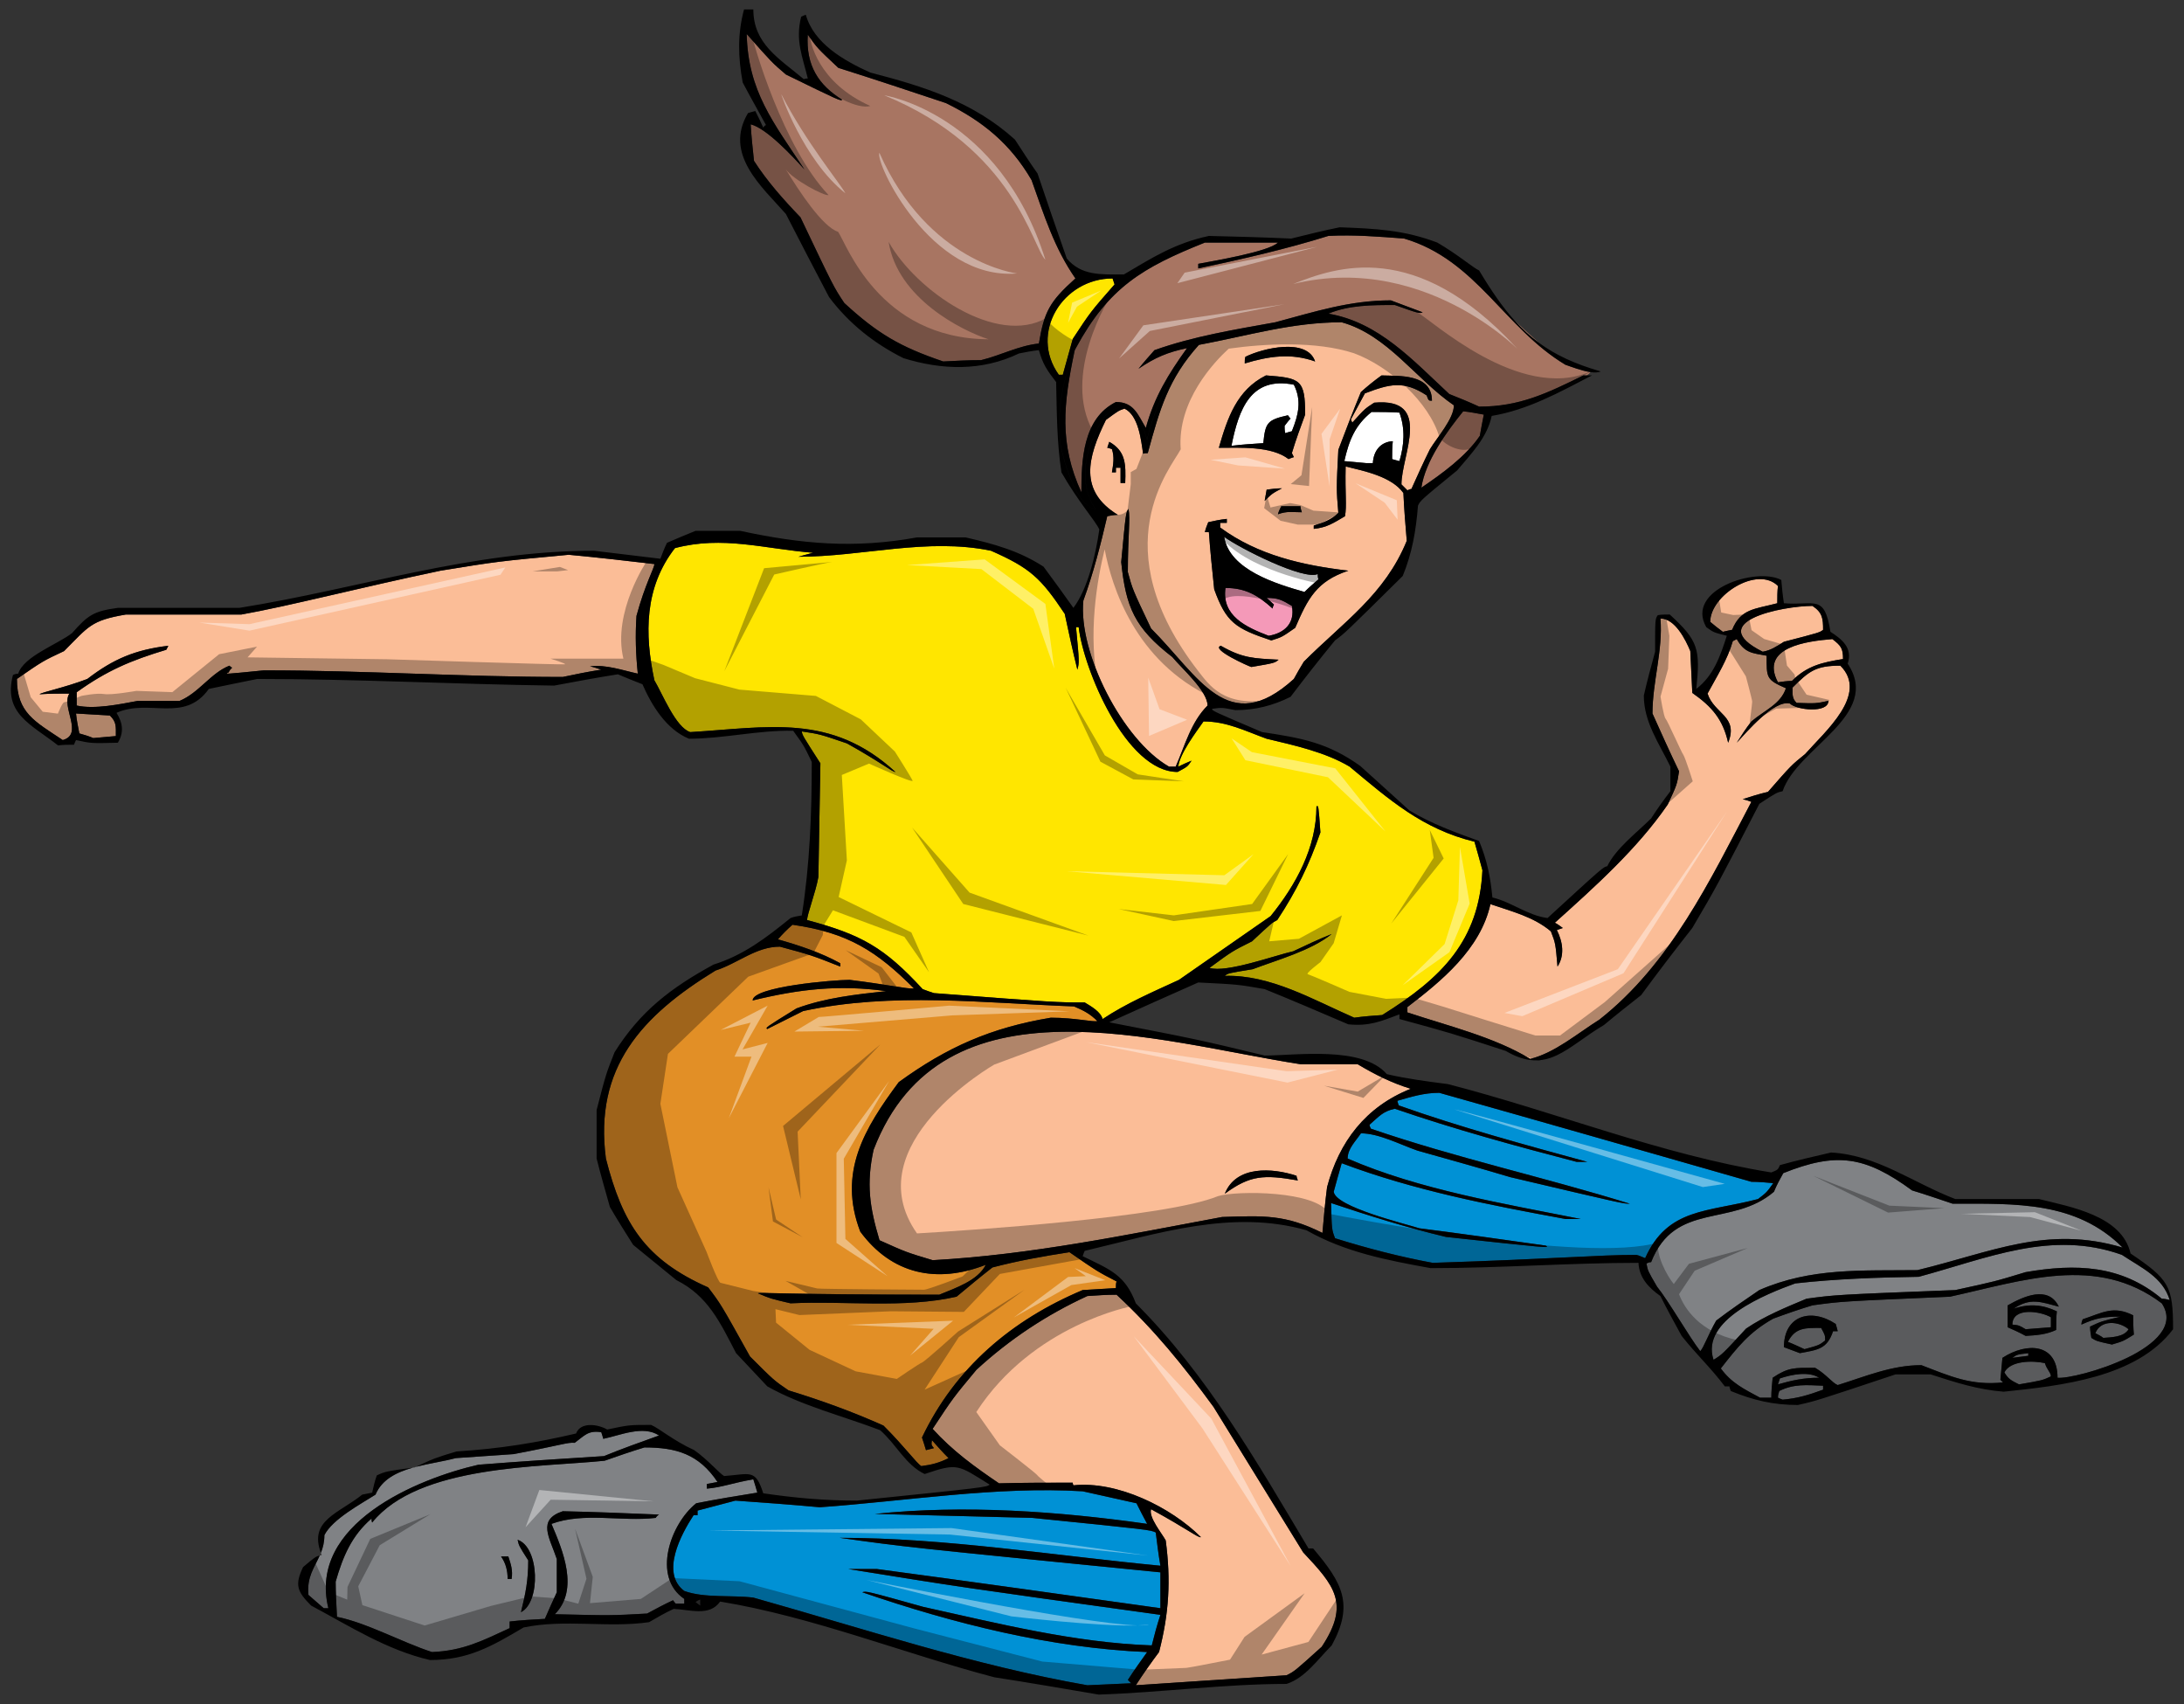
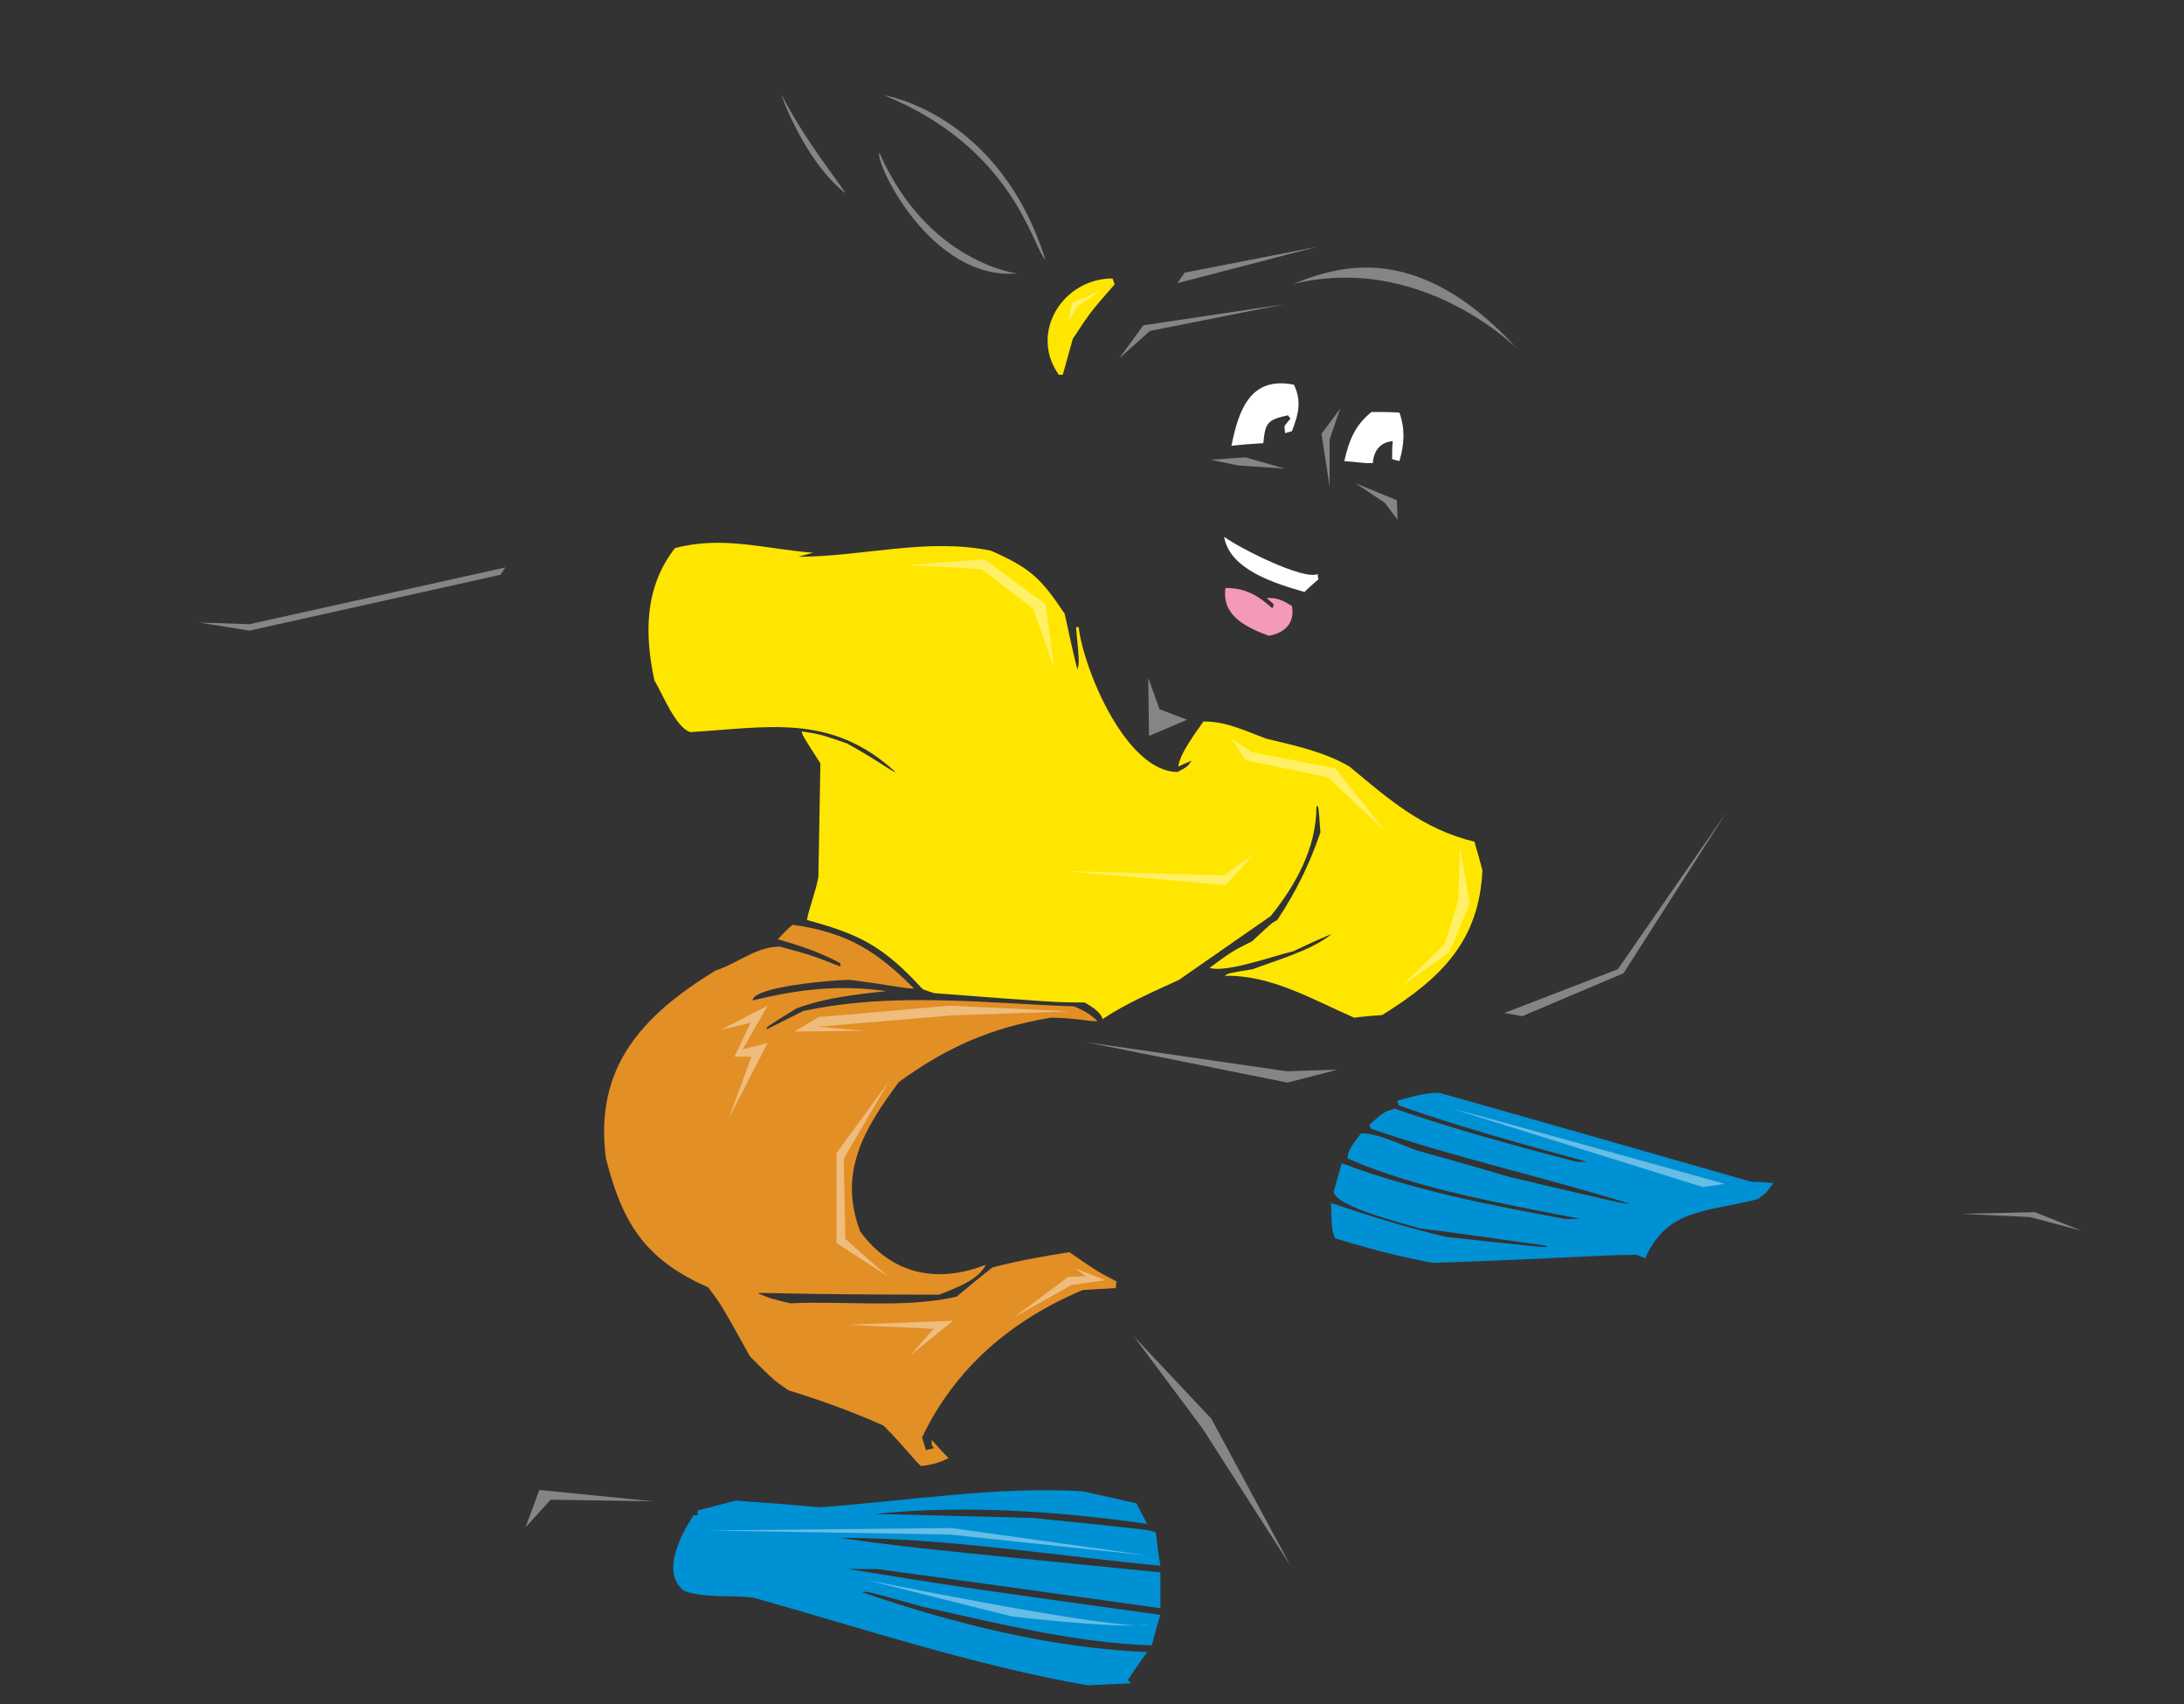
<svg xmlns="http://www.w3.org/2000/svg" version="1.1" id="Layer_1" x="0px" y="0px" width="200px" height="156px" viewBox="0 0 200 156" style="enable-background:new 0 0 200 156;" xml:space="preserve">
  <rect x="0" y="0" width="200" height="156" fill="#333333" stroke="none" />
-   <path id="color7" style="fill:#A87562;" d="M95.135,31.449c-1.823,0.184-3.526,1.096-5.29,1.52c-1.153,0-2.311,0.062-3.468,0.123  c-3.951-1.338-6.019-2.553-9.06-5.351c-0.973-1.46-0.973-1.46-4.014-7.846c-1.58-1.643-3.04-3.283-4.256-5.169  c-0.123-1.153-0.243-2.248-0.304-3.344c1.459,0.365,3.831,2.919,4.925,4.133C70.812,11.2,68.501,8.343,68.38,3.113  c2.309,2.613,2.309,2.613,3.587,3.707c4.985,2.432,4.985,2.432,5.168,2.311c-2.189-1.337-3.345-3.161-3.162-5.959  c0.853,1.214,0.853,1.214,2.797,3.04c3.282,1.035,6.567,2.129,9.852,3.224c3.344,1.641,5.898,3.708,7.843,7.053  c1.157,3.225,2.069,6.203,4.015,9C96.108,27.619,95.622,28.531,95.135,31.449z M140.958,31.406c-0.63-0.558-1.422-1.272-2.224-2.021  C139.432,30.157,140.16,30.825,140.958,31.406z M128.581,21.841c-2.372-0.18-4.562-0.363-6.933-0.242  c-3.892,1.216-7.905,2.128-11.918,2.979c0-0.182,0-0.304,0-0.424c1.274-0.245,6.445-1.096,7.296-1.945c-2.249,0-4.499,0-6.688,0  c-5.712,2.284-8.807,4.099-11.817,9.665c-0.04,0.091-0.082,0.175-0.12,0.267c-1.02,4.825-1.429,8.457,0.626,12.932  c0-2.918,0.12-6.75,3.164-8.27c1.64,0,2.005,1.154,2.735,2.371c0.79-2.857,2.066-4.925,3.769-7.297  c-1.763,0.365-2.916,0.851-4.438,1.885c0.486-0.607,0.976-1.154,1.46-1.704c3.588-1.276,7.357-1.884,11.065-2.553  c3.648-0.973,6.812-2.007,10.583-2.007c0.974,0.365,1.943,0.73,2.916,1.095c-0.303,0.123-0.303,0.123-2.551-0.668  c-2.068,0-4.197,0-6.082,0.791c4.62,0.79,7.722,4.255,11.066,7.357c0.912,0.364,1.824,0.73,2.736,1.155  c3.71,0,6.202-1.217,9.546-2.858c0.101,0,0.203,0,0.308,0c0.167-0.111,0.28-0.21,0.354-0.301c-0.81-0.112-1.8-0.504-2.303-0.672  C137.763,30.051,135.209,23.789,128.581,21.841z M135.514,39.902c0.12-0.669,0.242-1.337,0.365-1.945  c-0.67-0.121-1.276-0.242-1.887-0.303c-1.521,1.883-3.467,4.559-3.829,6.991C132.046,43.369,134.234,41.788,135.514,39.902z" />
-   <path id="color6" style="fill:#FBBD97;" d="M107.054,70.186c0.183,0,0.364,0,0.609,0c0.853-1.944,1.397-4.075,2.918-5.594  c0-1.338-2.371-3.406-3.225-4.44c-3.464-2.676-4.254-4.56-4.681-8.695c0.427-4.561,0.427-4.561,0.668-4.864  c0.183,0.912-0.062,2.434-0.062,5.777c0.427,1.581,0.427,1.581,2.128,5.168c4.379,4.379,7.054,10.095,13.074,4.62  c0.305-0.547,0.606-1.095,0.913-1.579c3.646-3.647,7.419-6.143,9.427-11.068c-0.123-1.458-0.244-2.918-0.307-4.377  c-1.094-1.52-3.587-2.007-5.289-2.432c-0.062,2.554,0.121,3.588-0.062,4.56c-1.035,0.607-1.644,1.033-2.858,1.155  c0-0.122,0-0.243,0-0.303c0.854-0.244,1.643-0.547,2.251-1.156c-0.184-2.189-0.184-2.189,0-5.776  c0.669-1.764,1.337-3.525,2.067-5.29c0.607-0.547,1.216-1.034,1.885-1.521c1.579,0.063,4.62-0.182,4.62,2.312  c-0.305,0-0.305,0-0.485-0.486c-2.129-1.4-3.405-1.033-5.655-0.184c-0.426,0.792-0.85,1.582-1.276,2.371  c0,0.062,0.063,0.185,0.123,0.305c1.153-1.276,1.153-1.276,2.005-1.824c5.413-0.486,2.495,4.804,2.495,7.48  c0.181,0.18,0.363,0.362,0.546,0.547c0.12-0.062,0.243-0.123,0.366-0.123c0.546-1.216,1.094-2.431,1.7-3.648  c0.669-1.096,2.191-2.797,2.191-4.013c-3.468-2.372-6.082-6.445-10.277-7.603c-4.562,0-8.515,1.216-13.075,2.068  c-2.796,3.101-3.587,5.896-4.682,9.911c-0.183,0-0.305,0-0.428,0.061c-0.182-1.276-0.425-3.525-1.701-4.135  c-0.547,0.183-0.547,0.183-1.701,1.033c-1.704,3.466-2.495,6.507,1.095,8.696c-0.367,0-0.67,0.062-0.975,0.122  c-0.608,2.615-1.277,5.229-2.188,7.723C98.724,59.726,102.798,67.753,107.054,70.186z M114.594,61.063  c-0.242-0.06-3.771-1.642-2.796-1.944c2.007,1.156,3.04,1.156,5.291,1.276C116.723,60.698,116.723,60.698,114.594,61.063z   M114.047,32.665c1.582-0.79,5.655-1.764,6.385,0.427c-2.188-0.79-4.255-0.485-6.443,0.182  C113.987,33.03,113.987,32.849,114.047,32.665z M115.933,34.368c3.16,0.242,3.588,0.365,3.588,3.588  c-0.428,1.153-0.852,2.311-1.216,3.526c0.063,0.123,0.122,0.244,0.182,0.365c-0.182,0.061-0.364,0.12-0.486,0.182  c-1.58-1.216-4.438-1.034-6.384-1.034C112.405,38.261,113.257,35.705,115.933,34.368z M117.33,46.349c0.548,0,1.155,0,1.763,0  c0,0.182,0.064,0.365,0.123,0.547c-0.911,0-1.338-0.122-2.188,0.183C117.089,46.834,117.209,46.592,117.33,46.349z M115.811,45.861  c0.062-0.364,0.122-0.729,0.184-1.033c0.426-0.061,0.912-0.123,1.398-0.123C116.48,45.193,116.48,45.193,115.811,45.861z   M110.644,47.808c0.548-0.122,1.093-0.242,1.701-0.304c0,0.122,0,0.241,0,0.364c-0.241,0-0.427,0-0.608,0c0,0.122,0,0.244,0,0.424  c3.468,2.556,7.603,3.468,11.736,3.953c-2.918,0.974-3.71,2.556-4.863,5.23c-1.217,0.852-1.217,0.852-2.189,1.156  c-3.284-1.095-4.136-1.642-5.229-4.683c-0.186-1.765-0.367-3.527-0.487-5.229c-0.122,0-0.245,0-0.365,0  C110.398,48.415,110.521,48.112,110.644,47.808z M102.19,42.821c0,0.122,0,0.244,0,0.424c-0.123,0-0.244,0-0.365,0  c0.121-0.727,0.242-1.396,0-2.127c-0.185-0.06-0.305-0.122-0.427-0.122c0.063-0.183,0.122-0.364,0.183-0.547  c1.521,0.854,1.521,2.069,1.46,3.771c-0.184,0-0.306,0-0.426,0c0-0.485,0-0.974,0-1.397  C102.434,42.821,102.312,42.821,102.19,42.821z M102.25,118.529c3.467,3.225,6.08,6.447,8.879,10.277  c2.737,4.438,5.472,8.877,8.21,13.316c2.855,3.041,4.315,4.682,1.701,8.635c-2.494,2.25-2.494,2.25-3.223,2.614  c-4.622,0.304-9.243,0.606-13.803,0.912c0.666-1.032,1.396-2.067,2.126-3.04c0.912-3.527,1.095-6.568,0.609-10.219  c-0.365-0.666-1.582-2.125-1.34-2.855c3.347,1.824,4.379,2.677,4.563,2.555c-2.737-2.735-7.662-5.169-11.676-4.742  c-0.06-0.123-0.06-0.184-0.06-0.244c-2.251,0-4.5,0-6.752,0.063c-2.248-1.521-4.257-2.98-6.082-4.988  c1.887-2.857,1.887-2.857,4.016-5.412c3.039-2.797,6.445-5.046,10.154-6.748C100.426,118.591,101.339,118.529,102.25,118.529z   M129.189,99.678c-1.765-0.547-3.227-1.276-4.865-2.25c-1.764,0-3.527,0-5.231,0c-13.011-2.007-32.835-8.514-39.099,7.845  c-0.668,3.102-0.365,5.228,0.547,8.271c2.434,1.094,2.434,1.094,4.863,1.824c8.94-0.486,17.698-2.313,26.514-3.953  c3.833-0.121,5.776-0.241,9.185,1.459c0.12-1.396,0.242-2.795,0.425-4.193C122.621,104.543,125.056,101.32,129.189,99.678z   M112.162,109.285c1.033-2.613,4.378-2.371,6.568-1.643c0,0.123,0.06,0.246,0.121,0.428  C115.751,107.523,114.474,107.584,112.162,109.285z M58.286,56.384c-0.123,1.822-0.063,3.525,0.121,5.289  c-1.397-0.304-2.919-0.852-4.379-0.669c0.305,0.06,0.67,0.182,1.033,0.304c-1.215,0.184-2.37,0.426-3.525,0.668  c-9.122,0-18.242-0.607-27.365-0.607c-3.648,0.364-3.648,0.364-3.223,0.182c0.062-0.182,0.183-0.305,0.305-0.425  c-0.123-0.063-0.183-0.122-0.243-0.184c-1.704,0.668-2.797,2.494-4.563,3.223c-1.275,0-2.554,0-3.829,0  c-1.643,0.306-3.953,0.791-5.595,0.427c0-0.427,0-0.851,0-1.217c2.796-2.006,4.986-2.918,8.208-3.891  c0.063-0.122,0.123-0.242,0.183-0.365c-3.039,0.365-5.047,1.215-7.419,3.04c-2.065,0.791-4.194,1.216-4.376,1.4  c0.912-0.062,1.822-0.062,2.734-0.062c-0.79,1.216,1.339,3.71-0.606,4.256c-2.556-1.704-4.198-2.493-4.198-5.595  c2.373-1.641,2.373-1.641,4.318-2.552c2.25-2.251,2.434-2.799,5.656-3.346c3.527,0,7.054,0,10.58,0  c4.438-0.79,10.702-2.433,18.242-4.015c5.229-0.85,5.229-0.85,11.736-1.457c2.616,0.242,5.229,0.545,7.844,0.85  C59.926,52.003,59.075,53.463,58.286,56.384z M10.064,65.503c0.607,0.607,0.547,0.973,0.547,1.885  c-0.729,0.062-1.399,0.122-2.069,0.183c-0.424-0.183-0.85-0.305-1.276-0.426c-0.122-0.607-0.242-1.218-0.304-1.824  C7.994,65.383,9.03,65.442,10.064,65.503z M165.977,55.471c0.911,0.606,0.973,1.154,0.973,2.188  c-0.303,0.244-0.303,0.244-3.588,1.097c-0.668,0.425-1.215,0.79-1.942,0.911C155.944,56.931,163.243,55.471,165.977,55.471z   M136.486,82.773c1.945,0.668,3.952,1.154,5.533,2.494c0.426,1.094,0.426,1.094,0.607,3.223c0.669-1.035,0.487-2.252-0.062-3.348  c0.183-0.059,0.364-0.119,0.549-0.182c-0.245-0.182-0.487-0.363-0.73-0.486c3.647-3.284,7.54-6.749,10.338-10.824  c0.852-1.824,0.852-1.824,1.033-3.041c-0.851-1.763-1.642-3.525-2.434-5.289c0-2.919,0.975-5.777,0.731-8.696  c1.337,0,2.309,1.946,2.735,2.981c0.06,1.276,0.12,2.551,0.183,3.83c1.823,1.276,2.798,2.433,3.283,4.561  c0.975-2.434-1.276-2.614-1.887-4.5c0.854-1.58,1.826-3.102,2.313-4.802c0.119-0.063,0.242-0.123,0.362-0.186  c0.729,1.277,1.399,1.277,2.737,1.522c0,2.007-0.061,2.188,1.765,2.979c-0.486,1.462-1.947,2.007-3.162,3.04  c-0.487,0.608-0.912,1.278-1.34,1.947c0.852-0.912,3.405-3.953,4.865-3.588c0.609,0.607,3.527,0.912,3.527-0.244  c-1.154,0.244-1.154,0.244-2.918,0.184c-0.425-0.427-0.365-0.79-0.365-1.399c1.52-1.519,2.129-2.007,4.379-2.007  c2.614,2.616-1.398,6.019-3.224,8.089c-1.277,1.032-1.277,1.032-3.405,3.465c-0.791,0.184-1.582,0.427-2.311,0.669  c0.242,0.061,0.485,0.121,0.79,0.244c-3.771,7.175-7.418,14.837-13.927,19.946c-1.945,1.217-4.073,3.04-6.324,3.588  c-3.283-2.006-7.601-3.041-11.249-4.258c0-0.184,0-0.365,0-0.486C131.984,89.826,135.573,86.908,136.486,82.773z M167.802,58.509  c0.793,0.609,0.974,0.854,0.974,1.825c-1.886,0.305-3.283,0.608-4.68,2.007c-0.427,0-0.853,0.062-1.279,0.122  C161.113,59.241,165.491,58.694,167.802,58.509z M158.621,57.658c-0.304,0.063-0.608,0.123-0.852,0.186  c-0.427-0.306-0.791-0.609-1.156-0.912c0-2.434,4.317-5.171,6.202-3.286c-0.061,0.487-0.061,1.034-0.061,1.582  C160.686,55.773,159.41,55.713,158.621,57.658z" />
  <path id="color5" style="fill:#FFE600;" d="M97.326,34.309c-0.123,0-0.245,0-0.365,0c-2.737-3.831,0.365-8.817,4.925-8.817  c0.062,0.183,0.121,0.365,0.183,0.547c-2.188,2.494-2.188,2.494-3.829,4.987C97.933,32.118,97.629,33.214,97.326,34.309z   M84.493,90.555c0.306,0.123,0.669,0.246,1.034,0.365c11.188,0.854,11.188,0.854,13.803,0.854c0.608,0.365,1.461,0.852,1.643,1.52  c2.188-1.46,4.62-2.492,6.992-3.588c2.799-1.944,5.596-3.891,8.393-5.837c2.312-2.856,4.196-6.265,4.196-10.035  c0.184-0.121,0.184-0.121,0.362,2.373c-1.032,2.979-2.187,5.351-3.951,8.024c-0.485,0.244-0.485,0.244-2.311,1.947  c-1.825,0.913-1.825,0.913-3.893,2.432c1.521,0.488,6.02-1.154,7.662-1.519c1.155-0.548,2.313-1.095,3.526-1.581  c-1.885,1.521-4.986,2.369-7.235,3.222c-2.252,0.366-2.252,0.366-2.555,0.608c4.195-0.121,8.089,2.189,11.857,3.831  c0.85-0.121,1.701-0.183,2.556-0.243c5.471-3.404,8.877-6.81,9.181-13.256c-0.242-0.912-0.485-1.765-0.729-2.614  c-4.745-1.156-7.784-3.832-11.434-6.873c-2.249-1.338-5.048-1.944-7.601-2.554c-2.007-0.729-3.648-1.583-5.777-1.583  c-0.729,1.035-2.188,2.98-2.311,4.137c0.363-0.182,0.789-0.365,1.216-0.548c-0.363,0.548-0.363,0.548-1.275,1.035  c-4.742,0-8.636-9.487-9.062-13.257c-0.121,0-0.181,0-0.242,0c0.304,3.223,0.304,3.223,0.122,3.892  c-0.424-1.701-0.792-3.405-1.157-5.109c-2.188-3.282-3.16-4.194-6.749-5.776C84.92,49.205,78.96,50.97,73.121,50.97  c0.426-0.122,0.853-0.243,1.339-0.364c-4.499-0.365-8.272-1.581-12.649-0.427c-2.796,3.587-2.796,7.843-1.886,12.101  c0.731,1.216,1.947,4.317,3.284,4.744c7.116-0.426,12.891-1.764,18.79,3.648c-0.303,0-1.277-0.853-4.438-2.614  c-2.495-0.852-2.495-0.852-4.138-1.097c0.063,0.366,0.063,0.366,1.704,2.921c-0.062,3.465-0.121,6.931-0.183,10.397  c-0.243,1.398-1.033,3.404-1.033,3.951C78.899,85.57,80.966,86.727,84.493,90.555z" />
  <path id="color4" style="fill:#E28F26;" d="M97.933,114.637c2.554,1.764,2.554,1.764,4.317,2.676c-0.06,0.184-0.06,0.365-0.06,0.607  c-1.035,0.063-2.068,0.122-3.043,0.184c-6.506,2.736-11.672,7.115-14.714,13.5c0.12,0.363,0.243,0.729,0.366,1.154  c0.242-0.061,0.483-0.122,0.729-0.182c-0.245-0.305-0.245-0.305-0.183-0.73c0.487,0.549,0.972,1.096,1.521,1.643  c-0.853,0.426-1.521,0.607-2.492,0.73c-0.487-0.307-1.459-1.703-3.468-3.711c-2.858-1.276-5.718-2.311-8.696-3.223  c-1.337-0.912-1.337-0.912-3.526-3.102c-2.675-4.805-2.675-4.805-3.831-6.324c-5.777-2.555-7.844-5.838-9.365-11.799  c-1.093-8.33,3.283-13.072,10.035-17.207c2.066-0.669,3.708-2.189,5.897-2.189c2.918,0.791,2.918,0.791,5.533,1.824  c0-0.121,0-0.244,0-0.304c-1.766-0.974-3.771-1.643-5.715-2.188c0.424-0.486,0.85-0.912,1.336-1.338  c5.108,0.729,7.723,2.433,11.129,5.837c-0.607,0.06-2.434-0.364-5.898-0.79c-1.399,0-8.879,0.607-8.879,1.885  c4.258-1.035,7.908-1.459,12.226-0.853c-2.799,0.306-5.595,0.608-8.21,1.581c-2.858,1.766-2.858,1.766-2.676,1.887  c1.095-0.547,2.188-1.096,3.283-1.643c8.15-1.764,16.54-0.73,24.811-0.426c0.852,0.363,1.459,0.67,2.128,1.338  c-0.364,0.121-2.007-0.305-4.257-0.305c-5.473,0.913-9.485,2.677-13.925,5.898c-3.16,4.256-5.594,8.27-3.527,13.684  c2.858,3.891,6.994,4.803,11.494,3.04c-0.729,1.459-2.795,2.127-4.257,2.735c-14.289,0-16.54-0.244-16.599-0.123  c1.153,0.488,1.153,0.488,2.979,0.914c4.985-0.246,10.398,0.486,15.204-0.607c1.095-0.912,2.187-1.824,3.282-2.676  C93.191,115.428,95.563,115.004,97.933,114.637z" />
  <path id="color3" style="fill:#0091D5;" d="M103.588,154.102c-1.338,0.061-2.675,0.123-4.014,0.184  c-10.398-1.824-20.431-5.168-30.587-8.025c-2.007-0.244-4.499,0.061-6.324-0.608c-2.188-1.644-0.304-5.169,0.851-6.933  c0.123,0,0.244,0,0.366,0c0-0.184,0-0.305,0-0.426c1.155-0.304,2.309-0.609,3.467-0.912c2.553,0.182,5.106,0.365,7.722,0.608  c7.784-0.549,16.236-1.946,24.08-1.462c1.645,0.367,3.286,0.73,4.927,1.098c0.305,0.605,0.606,1.217,0.975,1.885  c-8.149-1.156-16.723-1.764-24.934-0.912c4.806,0.121,9.607,0.244,14.412,0.363c10.823,1.096,10.823,1.096,11.311,1.339  c0.123,0.974,0.244,2.008,0.426,3.04c-9.607-0.911-19.701-2.555-29.371-2.555c6.082,0.852,6.082,0.852,29.371,3.162  c0,1.096,0,2.189,0,3.283c-8.695-1.217-17.331-2.434-25.966-3.587c-0.91,0-1.764,0-2.614,0c10.155,1.642,10.155,1.642,28.58,4.196  c-0.303,0.912-0.547,1.824-0.79,2.796c-7.055-0.244-14.047-2.007-20.92-3.524c-5.228-1.461-5.228-1.461-5.593-1.34  c8.33,2.857,17.269,5.107,26.088,5.475c-0.608,0.85-1.219,1.701-1.766,2.553C103.346,153.859,103.465,153.98,103.588,154.102z   M160.992,109.771c0.79-0.606,0.79-0.606,1.397-1.457c-0.668-0.063-1.338-0.123-2.006-0.123c-9.548-2.736-19.094-5.473-28.581-8.146  c-1.398,0-2.553,0.364-3.831,0.729c0,0.123,0.062,0.242,0.12,0.426c5.657,2.008,11.494,3.588,17.273,5.169c-0.367,0-0.671,0-0.975,0  c-5.595-1.458-11.188-2.979-16.66-4.865c-1.098,0.243-1.401,0.671-2.313,1.462c0,0.121,0.063,0.242,0.123,0.363  c7.782,2.676,15.87,4.439,23.716,6.871c-0.607,0-0.607,0-10.946-2.432c-2.856-0.854-5.714-1.643-8.513-2.434  c-1.581-0.549-3.527-1.58-5.168-1.58c-0.485,0.729-1.217,1.396-1.217,2.31c6.566,2.857,14.351,4.136,21.344,5.533  c-0.486,0-0.974,0-1.397,0c-6.932-1.274-13.864-2.612-20.492-5.107c-0.244,0.852-0.487,1.701-0.731,2.613  c0.184,1.398,6.509,2.92,7.846,3.346c3.83,0.487,7.663,1.034,11.555,1.582c0.424,0.242,0.424,0.242-9.123-0.792  c-3.585-0.851-7.053-1.944-10.52-3.102c0.062,2.435,0.062,2.435,0.365,3.223c2.919,0.913,5.959,1.702,8.938,2.251  c11.372-0.365,15.203-0.73,18.668-0.73c0.245,0.063,0.487,0.184,0.792,0.305C152.723,110.563,156.369,110.99,160.992,109.771z" />
-   <path id="color2" style="fill:#808285;" d="M29.282,142.408c0.054-0.014,0.111-0.026,0.18-0.041  c-0.03-0.072-0.048-0.137-0.074-0.207c0.184-0.467,0.319-0.979,0.319-1.618c0.728-1.459,3.343-2.858,4.682-3.71  c0.58-1.385,1.915-2.045,3.408-2.467c0.064-0.008,0.111-0.016,0.18-0.024c0.042-0.021,0.071-0.033,0.11-0.052  c1.245-0.322,2.571-0.508,3.659-0.801c1.764-0.121,3.525-0.244,5.289-0.363c4.5-0.854,4.928-1.096,5.595-1.035  c0.913-0.668,1.216-1.154,2.432-0.972c0.062,0.183,0.123,0.364,0.185,0.606c1.518-0.305,3.648-1.275,5.106-0.305  c-1.703,0.609-3.405,1.216-5.046,1.887c-3.833,0.242-7.662,0.486-11.495,0.789c-5.594,1.277-15.628,5.412-13.742,13.135  c-0.183,0-0.304,0-0.426,0c-0.485-0.426-0.974-0.852-1.399-1.217C28.081,144.377,28.795,143.504,29.282,142.408z M191.882,122.055  c0.244,0.123,0.487,0.244,0.731,0.428c0.73-0.063,1.887-0.063,2.312-0.792C194.072,120.961,192.369,120.778,191.882,122.055z   M162.997,126.191c-0.061,0.182-0.119,0.364-0.182,0.547c1.279-0.365,2.371-0.607,3.771-0.607  C165.614,125.523,164.096,125.826,162.997,126.191z M161.113,118.104c4.744-2.066,9.364-1.764,14.473-1.824  c6.813-1.643,11.857-4.136,18.792-2.066c-4.259-4.258-9.792-4.016-15.567-4.016c-1.277-0.426-2.495-0.85-3.711-1.215  c-4.316-3.162-6.932-3.527-11.797-1.582c-0.306,0.548-0.607,1.096-0.853,1.703c-3.829,3.284-9.06,0.852-11.248,6.445  c-0.183,0-0.305,0.061-0.427,0.123c0.122,0.668,0.122,0.668,0.974,2.128c1.034,1.274,2.92,4.562,3.952,5.898  c0.307-0.305,0.73-1.52,1.46-2.798C158.439,119.926,159.774,119.015,161.113,118.104z M162.936,127.345  c-0.059,0.185-0.121,0.366-0.121,0.608c0.121,0.062,0.244,0.123,0.428,0.184c1.396-0.122,2.371-0.426,3.707-0.912  c0-0.122,0-0.242,0-0.363C165.433,126.8,164.274,126.677,162.936,127.345z M184.283,124.307c0.484-0.063,0.972-0.123,1.458-0.183  c0-0.123,0-0.183,0-0.245C184.709,124.002,184.709,124.002,184.283,124.307z M159.896,121.631c1.702-1.154,3.65-1.946,5.535-2.735  c2.675-0.364,2.675-0.364,13.62-0.792c3.648-0.791,3.648-0.791,6.447-1.642c4.56-0.79,8.755-0.667,12.465,2.434  c0.242,0,0.485,0.06,0.73,0.12c-0.669-2.127-2.555-2.918-4.38-4.135c-6.445-2.311-12.282,0.305-18.606,2.008  c-3.77,0.061-7.541,0.184-11.311,0.607c-2.676,0.973-8.696,3.346-7.479,6.992C157.708,124.002,157.708,124.002,159.896,121.631z   M183.552,125.643c0.366,0.609,0.609,0.73,1.338,1.096c2.128-0.365,2.128-0.365,2.921-0.729c0-0.364-0.366-0.608-0.548-1.215  C186.167,124.549,184.099,124.549,183.552,125.643z M62.663,146.379c0,0.122,0,0.243,0,0.426c-0.304,0-0.547,0-0.79,0  c-0.122-0.121-0.183-0.242-0.243-0.304c-0.791,0.364-1.582,0.791-2.372,1.216c-3.283,0.184-3.283,0.184-8.452,0.061  c2.25-2.25,0.729-5.836-0.305-8.27c2.98-1.095,6.385-0.183,9.547-0.547c0.062-0.121,0.183-0.242,0.304-0.304  c-2.979-0.123-5.899-0.244-8.817-0.306c-2.371,0.791-1.216,2.371-0.547,4.378c0,0.976,0,2.008,0,3.04  c-0.365,0.791-0.729,1.582-1.093,2.436c-1.097,0.061-2.189,0.119-3.225,0.24c0,0.184,0,0.365,0,0.608  c-2.494,1.153-4.257,2.067-7.114,2.19c-2.798-0.914-5.961-2.676-8.697-3.223c-0.06-1.096-0.121-2.19-0.121-3.227  c0.668-2.309,1.458-4.193,3.283-5.773c0,0.119,0,0.242,0.061,0.363c4.258-5.291,15.386-5.047,21.283-5.656  c1.216-0.424,2.433-0.852,3.649-1.215c2.919,0,4.985,0.608,6.689,3.16c-0.366,0.063-0.67,0.123-0.974,0.184c0,0.123,0,0.243,0,0.426  c1.398-0.119,2.433-0.547,4.256-0.851c0.123,0.364,0.243,0.79,0.365,1.216c-1.884,0.305-3.771,0.607-5.595,0.975  C61.386,139.508,59.684,144.373,62.663,146.379z M46.549,142.488c-0.242,0-0.488,0-0.668,0c0.426,0.607,0.606,1.276,0.606,2.066  c0.123,0,0.244,0,0.365,0C46.975,143.765,46.792,143.219,46.549,142.488z M47.4,140.967c0.122,0.548,0.122,0.548,0.974,1.886  c0,1.823-0.245,3.042-0.669,4.743C49.528,146.684,49.406,141.636,47.4,140.967z M197.965,119.32  c2.675,4.013-7.905,6.992-9.547,6.811c0-3.162-2.799-3.283-5.046-1.822c-0.064,0.668-0.123,1.336-0.187,2.006  c0.063,0.061,0.123,0.121,0.242,0.242c-2.916,0.305-4.802-0.548-7.478-1.58c-2.737,0-5.107,1.032-7.661,1.824  c-0.488-0.184-1.034-0.975-2.068-1.581c-1.885,0-2.433-0.062-3.89,0.911c-0.064,0.607-0.123,1.215-0.123,1.824  c-0.365,0-0.731,0-1.035,0c-1.46-0.789-2.614-1.338-3.588-2.676c1.521-1.946,2.616-3.344,4.805-4.561  c1.157-0.426,2.371-0.854,3.588-1.217c2.674-0.365,2.674-0.365,12.589-0.791C185.255,117.253,192.005,114.82,197.965,119.32z   M168.29,121.873c-0.063-0.242-0.122-0.484-0.184-0.668c-2.311-1.521-4.744-0.729-4.744,2.128c0.487,0.183,0.975,0.365,1.46,0.547  c1.642-0.305,2.493-0.364,3.041-2.007C167.985,121.873,168.106,121.873,168.29,121.873z M188.538,119.625  c-0.972-2.008-3.283-0.912-4.683-0.121c0,0.668,0,1.338,0,2.006c0.547,0.244,1.096,0.485,1.645,0.791  c1.031-0.063,1.885-0.121,2.796-0.547c0-0.609,0-1.158,0.061-1.705c-1.277-0.605-2.493-0.729-3.952-0.241  C185.925,118.771,186.898,119.197,188.538,119.625z M195.409,122.178c-0.06-0.607-0.06-1.217-0.06-1.764  c-1.824-0.912-2.798-0.242-4.623,0.363c-0.061,0.122-0.122,0.305-0.122,0.488c1.339-0.607,2.069-0.73,3.59-0.73  c-1.766,0.426-1.766,0.426-2.798,0.912c0,0.305,0.061,0.67,0.119,1.033c0.488,0.304,0.488,0.304,1.887,0.609  C194.438,122.785,194.438,122.785,195.409,122.178z M163.727,122.848c0.485,0.183,0.974,0.426,1.521,0.668  c1.337-0.365,1.337-0.365,1.887-0.791c0-0.486,0-0.486-0.366-1.154C165.369,121.57,164.398,121.508,163.727,122.848z M185.5,121.69  c0.727-0.062,1.518-0.12,2.311-0.183c0-0.303,0-0.607,0-0.912c-0.912-0.547-3.526-0.973-3.526,0.67  C184.889,121.326,184.889,121.326,185.5,121.69z" />
  <path id="color1" style="fill:#F499B8;" d="M116.177,58.206c-2.068-0.791-4.318-1.822-3.953-4.378c1.823,0,2.979,0.669,4.316,1.885  c0-0.122,0.061-0.242,0.122-0.365c-0.243-0.242-0.485-0.427-0.669-0.609c1.033,0,1.399,0.184,2.312,0.732  C118.609,57.051,117.635,57.963,116.177,58.206z" />
  <path id="fill" style="fill:#FFFFFF;" d="M115.688,40.571c-0.972,0.062-1.944,0.122-2.919,0.243c0.67-3.346,1.766-6.384,5.717-5.595  c0.729,1.46,0.428,2.737-0.182,4.258c-0.243,0.06-0.427,0.121-0.609,0.18c-0.06-0.241-0.06-0.484-0.06-0.667  c0.184-0.241,0.364-0.486,0.548-0.669c-0.121-0.12-0.184-0.243-0.242-0.303C116.056,38.442,115.87,38.686,115.688,40.571z   M112.103,49.145c0.484,3.04,4.803,4.318,7.355,5.049c0.427-0.427,0.853-0.792,1.279-1.156c-0.063-0.184-0.063-0.365-0.063-0.487  C119.398,53.157,113.499,50.179,112.103,49.145z M128.155,37.774c-0.853-0.06-1.703-0.06-2.554-0.06  c-1.521,1.216-2.068,2.613-2.494,4.499c0.67,0.061,1.338,0.123,2.007,0.184c0.183,0,0.364,0,0.606,0  c0.062-1.154,0.73-1.946,1.824-2.006c-0.062,0.546-0.062,1.093-0.062,1.641c0.185,0.059,0.43,0.121,0.672,0.181  C128.581,40.756,128.702,39.294,128.155,37.774z" />
-   <path id="outline" d="M141.957,32.276c-0.227-0.192-0.578-0.498-0.999-0.87c1.526,1.114,3.306,1.928,5.623,2.597  c-0.228,0.113-0.558,0.114-0.921,0.065c0.02-0.026,0.054-0.054,0.065-0.078C145.727,33.989,143.23,33.354,141.957,32.276z   M34.387,136.832c0.58-1.385,1.915-2.045,3.408-2.467c-2.477,0.338-2.516,0.35-3.287,0.705c-0.182,0.485-0.304,1.032-0.427,1.58  c-0.304,0.063-0.606,0.121-0.912,0.182c-2.14,1.725-4.906,2.35-3.783,5.328c0.184-0.467,0.319-0.979,0.319-1.618  C30.434,139.083,33.049,137.684,34.387,136.832z M199,121.69c-3.346,4.439-10.276,5.171-15.509,5.718  c-2.371-0.184-4.438-0.853-6.689-1.582c-1.093,0-2.188,0-3.223,0c-7.296,2.432-7.296,2.432-8.939,2.799  c-2.25,0-4.074-0.428-6.143-1.279c-0.059-0.18-0.121-0.303-0.121-0.426c-0.182,0-0.304,0-0.427,0  c-1.276-1.7-2.553-2.857-3.952-4.619c-0.668-1.217-1.337-2.434-1.943-3.648c-1.034-0.73-1.946-1.644-2.01-3.041  c-6.324,0-12.707,0.486-19.03,0.486c-4.016-0.729-7.846-1.461-11.372-3.467c-6.812-1.946-13.622,0.306-20.312,1.885  c-0.062,0.121-0.121,0.306-0.184,0.488c2.494,1.215,3.894,1.702,4.867,4.316c6.507,6.506,11.067,14.473,15.812,22.439  c0.12,0,0.242,0,0.426,0c2.676,3.161,3.77,5.106,1.701,8.877c-1.276,1.276-2.433,2.98-4.135,3.525  c-5.715,0-11.494,0.792-17.209,0.976c-3.223-0.547-6.385-1.096-9.546-1.582c-8.333-2.188-16.601-5.531-25.115-6.933  c-0.973,1.399-2.796,0.729-4.256,0.67c-0.792,0.365-1.521,0.79-2.251,1.216c-3.771,0.547-7.722-0.303-11.493,0.486  c-2.979,1.764-5.107,2.98-8.573,2.98c-3.952-0.912-7.357-3.104-10.885-4.986c-1.277-1.279-1.521-1.887-0.731-3.527  c1.014-0.854,1.139-0.957,1.522-1.055c-0.486,1.098-1.199,1.969-1.035,3.607c0.425,0.365,0.913,0.791,1.398,1.217  c0.122,0,0.243,0,0.426,0c-1.887-7.723,8.148-11.857,13.742-13.136c3.833-0.304,7.662-0.547,11.495-0.788  c1.641-0.672,3.342-1.277,5.046-1.888c-1.458-0.972-3.587,0-5.106,0.304c-0.062-0.242-0.123-0.424-0.185-0.605  c-1.215-0.184-1.519,0.303-2.432,0.972c-0.667-0.06-1.095,0.183-5.595,1.034c-1.764,0.121-3.525,0.242-5.289,0.365  c-1.088,0.291-2.414,0.478-3.659,0.799c1.702-0.795,1.759-0.813,3.719-1.408c3.953-0.243,7.299-0.79,10.947-1.642  c0.424-1.095,2.006-0.851,2.857-0.365c2.006-0.424,2.006-0.424,4.013-0.424c0.729,0.304,2.068,1.458,3.952,2.31  c1.218,0.854,2.311,2.13,2.737,2.373c2.432-0.184,2.857-0.67,3.587,1.58c2.919,0.426,5.595,0.668,8.574,0.668  c11.797-1.215,11.797-1.215,12.162-1.459c-2.919-1.824-2.919-2.008-5.959-0.973c-1.763-0.853-2.555-2.676-4.075-4.014  c-3.344-1.276-7.236-2.252-10.337-4.016c-0.972-1.031-1.946-2.064-2.857-3.04c-1.459-2.796-2.554-5.228-5.472-6.688  c-1.339-1.094-2.677-2.188-3.952-3.223c-0.732-1.154-1.46-2.311-2.13-3.467c-0.425-1.52-0.853-2.979-1.216-4.439  c0-1.52,0-2.979,0-4.437c0.851-3.284,0.851-3.284,1.643-5.292c2.37-3.77,5.167-5.896,9.059-8.024  c2.737-0.853,4.806-2.435,7.055-4.259c0.305-0.121,0.667-0.182,1.032-0.242c0.732-4.621,0.913-9.304,0.913-14.047  c-0.729-1.519-0.729-1.519-1.703-2.858c-3.221-0.063-6.385,0.729-9.546,0.729c-2.067-0.852-3.406-3.041-4.256-4.986  c-0.792-0.305-1.521-0.607-2.251-0.912c-1.945,0.305-3.891,0.669-5.836,1.034c-9.062-0.122-18.122-0.608-27.183-0.608  c-1.521,0.304-2.981,0.608-4.44,0.912c-2.249,3.163-5.473,0.852-8.452,2.189c0.607,0.974,0.669,1.825,0.122,2.737  c-2.432,0.062-2.432,0.062-3.832-0.243c-0.061,0.121-0.121,0.243-0.184,0.426c-0.484,0-0.972,0-1.459,0.063  c-2.493-1.946-5.045-2.92-4.132-6.446c0.12-0.063,0.303-0.123,0.484-0.123c0.486-1.582,3.588-2.676,4.925-3.71  c1.461-1.642,1.945-2.007,4.197-2.313c3.709,0,7.419,0,11.129,0c11.007-1.762,21.16-5.229,32.473-5.229  c2.006,0.246,4.013,0.487,6.08,0.732c0.185-0.486,0.365-0.975,0.608-1.461c0.853-0.365,1.703-0.73,2.616-1.096  c1.337,0,2.676,0,4.073,0c5.654,1.217,10.459,1.645,16.175,0.607c1.458,0,2.98,0,4.5,0c2.615,0.609,4.865,1.216,7.116,2.676  c0.911,1.216,1.823,2.496,2.735,3.77c1.338-1.762,2.067-4.983,2.372-7.175c-0.305-0.731-1.946-2.554-3.467-5.229  c-0.424-2.734-0.424-5.531-0.486-8.268c-0.852-1.097-1.217-1.643-1.581-2.921c-0.608,0.062-1.217,0.185-1.824,0.305  c-3.406,1.642-7.054,1.52-10.582,0.427c-2.675-1.339-4.985-3.161-6.811-5.595c-1.337-2.554-2.675-5.106-3.95-7.601  c-2.192-2.493-5.718-5.472-3.468-9.241c0.183-0.062,0.425-0.123,0.669-0.185c0.245,0.487,0.486,0.974,0.729,1.522  c0.063-0.121,0.123-0.184,0.245-0.242c-0.729-1.338-1.461-2.617-2.131-3.894c-0.424-2.311-0.484-4.438,0.123-6.689  c0.244,0,0.547,0,0.852,0c0,3.164,2.372,4.5,4.623,6.387c0.121-0.063,0.242-0.063,0.365-0.063c-0.487-2.007-1.156-3.464-0.61-5.655  c0.123-0.059,0.246-0.122,0.427-0.181c0.731,2.613,3.467,4.195,5.897,5.289c4.927,1.277,9.427,2.676,13.257,6.143  c0.669,1.033,1.337,2.068,2.067,3.102c0.853,2.554,1.766,5.167,2.678,7.783c1.337,1.582,3.101,1.459,5.227,1.459  c2.676-1.581,4.686-2.858,7.785-3.527c2.492,0.063,4.984,0.122,7.54,0.242c1.459-0.363,2.92-0.728,4.438-1.033  c3.284,0.121,5.9,0.243,8.941,1.4c1.885,1.095,3.283,2.311,3.831,2.554c1.124,1.88,2.164,3.386,3.282,4.623  c-1.648-1.539-3.327-3.21-3.68-3.913c0,0-3.967-5.434-12.533-4.26c0,0-3.916,0.833-4.503,0.979c-0.588,0.147-4.504-0.44-7.588-0.488  c0,0-6.707,2.351-8.127,4.356c0,0-2.215,2.192-3.784,5.814c-0.033,0.063-0.067,0.119-0.103,0.184  c-0.006,0.028-0.011,0.055-0.017,0.083c-0.955,2.298-1.631,5.144-1.335,8.361c0,0,1.076,5.728,3.279,6.119  c0,0-2.645-3.036,0.783-8.47c0,0,2.496-2.938,3.916,2.105c0,0,0.784-4.26,4.211-8.665c0,0,8.027-2.398,11.993-2.35  c0,0,2.35-0.98,9.057,4.895c0,0,3.624,4.945,9.008,2.839c0,0,4.534-1.637,5.991-2.608c0.149,0,0.307,0,0.485,0  c-3.042,1.583-5.899,3.163-9.184,3.71c-0.425,2.007-1.887,3.466-3.162,4.987c-3.344,2.735-3.344,2.735-3.589,3.224  c-0.182,2.309-0.548,4.378-1.398,6.443c-5.289,5.229-5.289,5.229-6.201,5.898c-1.399,1.702-2.736,3.406-4.074,5.169  c-1.582,0.79-3.224,1.215-5.048,1.215c-1.217-0.242-1.217-0.242-2.129-0.121c0,0.183,0,0.183,4.563,2.127  c3.648,0.548,6.021,0.974,8.999,3.103c1.46,1.336,2.979,2.675,4.501,4.073c2.007,1.217,4.195,2.008,6.385,2.798  c0.729,1.764,1.034,3.284,1.216,5.169c1.765,0.426,3.224,1.643,5.048,1.885c5.107-4.682,5.107-4.682,5.472-4.743  c0.792-1.642,2.738-3.102,4.016-4.38c0.547-0.85,1.155-1.702,1.765-2.491c0-0.791,0-1.521,0-2.25  c-1.035-2.127-2.434-4.075-2.434-6.506c0.304-1.339,0.669-2.676,1.033-4.014c0-2.979,0-2.979,0.244-3.345  c0.362-0.061,0.729-0.061,1.095-0.061c2.676,2.434,2.796,3.224,2.433,6.811c1.582-1.216,2.188-2.979,2.797-4.864  c-1.215-0.304-1.215-0.304-1.885-0.791c-1.946-3.406,4.562-5.535,6.871-4.318c0.063,0.67,0.123,1.4,0.241,2.13  c2.799,0.244,3.711-0.913,4.259,2.615c1.031,0.667,2.065,1.458,1.581,2.918c3.16,4.743-4.622,7.661-5.958,11.676  c-0.55,0.123-0.55,0.123-2.13,1.154c-3.893,7.541-3.893,7.541-6.143,11.371c-1.581,2.007-3.161,4.076-4.683,6.145  c-1.156,0.91-2.311,1.822-3.405,2.735c-3.404,2.007-5.169,4.622-9,2.37c-5.046-1.641-5.046-1.641-9.729-2.919  c0-0.183,0-0.304,0-0.425c-1.764,0.668-2.798,1.095-4.684,0.912c-2.556-1.096-5.105-2.189-7.662-3.225  c-2.432-0.426-2.432-0.426-6.079-0.607c-2.736,1.216-5.475,2.432-8.148,3.647c8.148,1.581,8.148,1.581,14.228,3.042  c2.858,0,8.94-0.912,11.188,1.703c1.826,0.426,3.71,0.668,5.597,0.912c9.909,2.555,19.459,6.443,29.613,8.088  c0.606-0.244,0.606-0.244,0.789-0.67c1.521-0.427,3.103-0.791,4.684-1.156c4.256,0.244,7.418,2.737,11.37,4.258  c2.553,0,5.108,0,7.662,0c2.921,0.729,7.601,1.52,8.393,4.986C198.633,117.131,199,117.738,199,121.69z M95.135,31.449  c0.487-2.918,0.974-3.831,3.345-5.959c-1.945-2.798-2.857-5.776-4.014-9c-1.945-3.344-4.5-5.412-7.844-7.053  c-3.283-1.095-6.569-2.188-9.852-3.224c-1.944-1.826-1.944-1.826-2.797-3.04c-0.184,2.798,0.973,4.622,3.162,5.959  c-0.183,0.121-0.183,0.121-5.167-2.312c-1.279-1.095-1.279-1.095-3.588-3.707c0.121,5.229,2.432,8.087,5.289,12.402  c-1.095-1.214-3.466-3.769-4.925-4.133c0.061,1.096,0.182,2.189,0.304,3.344c1.216,1.887,2.676,3.526,4.256,5.169  c3.041,6.385,3.041,6.385,4.014,7.846c3.041,2.798,5.107,4.013,9.06,5.351c1.157-0.062,2.313-0.123,3.468-0.123  C91.608,32.545,93.312,31.633,95.135,31.449z M96.961,34.309c0.121,0,0.242,0,0.365,0c0.303-1.095,0.606-2.19,0.912-3.283  c1.641-2.494,1.641-2.494,3.829-4.987c-0.063-0.182-0.121-0.364-0.183-0.547C97.326,25.49,94.224,30.478,96.961,34.309z   M162.815,62.462c0.428-0.06,0.854-0.122,1.279-0.122c1.396-1.397,2.794-1.702,4.68-2.007c0-0.972-0.181-1.215-0.974-1.825  C165.491,58.694,161.113,59.241,162.815,62.462z M161.42,59.665c0.729-0.122,1.274-0.486,1.942-0.911  c3.285-0.852,3.285-0.852,3.588-1.097c0-1.033-0.061-1.58-0.973-2.188C163.243,55.471,155.944,56.931,161.42,59.665z   M158.621,57.658c0.789-1.944,2.065-1.884,4.135-2.432c0-0.547,0-1.095,0.061-1.582c-1.885-1.885-6.202,0.853-6.202,3.286  c0.365,0.303,0.729,0.606,1.156,0.911C158.013,57.78,158.317,57.721,158.621,57.658z M136.486,82.773  c-0.913,4.135-4.502,7.053-7.602,9.425c0,0.12,0,0.304,0,0.487c3.648,1.217,7.966,2.25,11.249,4.257  c2.251-0.548,4.379-2.372,6.324-3.589c6.509-5.107,10.155-12.77,13.927-19.945c-0.305-0.123-0.548-0.184-0.79-0.244  c0.729-0.242,1.52-0.485,2.311-0.669c2.128-2.434,2.128-2.434,3.405-3.466c1.825-2.068,5.838-5.472,3.224-8.088  c-2.25,0-2.859,0.488-4.379,2.007c0,0.609-0.06,0.973,0.365,1.4c1.764,0.061,1.764,0.061,2.919-0.184  c0,1.156-2.919,0.852-3.528,0.244c-1.46-0.364-4.014,2.676-4.865,3.588c0.428-0.669,0.853-1.339,1.34-1.947  c1.215-1.033,2.676-1.578,3.163-3.04c-1.825-0.789-1.766-0.972-1.766-2.979c-1.337-0.245-2.008-0.245-2.737-1.522  c-0.12,0.063-0.243,0.123-0.362,0.186c-0.486,1.701-1.46,3.222-2.313,4.802c0.609,1.887,2.861,2.067,1.887,4.5  c-0.485-2.128-1.46-3.284-3.283-4.561c-0.063-1.278-0.123-2.553-0.183-3.831c-0.428-1.034-1.398-2.98-2.735-2.98  c0.242,2.919-0.731,5.776-0.731,8.696c0.792,1.764,1.583,3.526,2.434,5.289c-0.182,1.217-0.182,1.217-1.033,3.041  c-2.798,4.075-6.688,7.54-10.337,10.825c0.242,0.121,0.484,0.305,0.73,0.485c-0.184,0.062-0.366,0.123-0.549,0.183  c0.549,1.096,0.729,2.313,0.061,3.346c-0.183-2.127-0.183-2.127-0.607-3.223C140.439,83.928,138.433,83.441,136.486,82.773z   M133.992,37.654c-1.521,1.883-3.467,4.559-3.829,6.991c1.883-1.276,4.071-2.856,5.351-4.743c0.12-0.669,0.242-1.337,0.365-1.945  C135.209,37.836,134.602,37.714,133.992,37.654z M107.054,70.186c0.183,0,0.364,0,0.609,0c0.853-1.944,1.397-4.075,2.918-5.594  c0-1.338-2.371-3.406-3.225-4.44c-3.464-2.676-4.254-4.56-4.681-8.695c0.427-4.561,0.427-4.561,0.668-4.864  c0.183,0.912-0.062,2.434-0.062,5.777c0.427,1.581,0.427,1.581,2.128,5.168c4.379,4.379,7.054,10.095,13.074,4.62  c0.305-0.547,0.606-1.095,0.913-1.579c3.646-3.647,7.419-6.143,9.427-11.068c-0.123-1.458-0.244-2.918-0.307-4.377  c-1.094-1.52-3.587-2.007-5.289-2.432c-0.062,2.554,0.121,3.588-0.062,4.56c-1.035,0.607-1.644,1.033-2.858,1.155  c0-0.122,0-0.243,0-0.303c0.854-0.244,1.643-0.547,2.251-1.156c-0.184-2.189-0.184-2.189,0-5.776  c0.669-1.764,1.337-3.525,2.067-5.29c0.607-0.547,1.216-1.034,1.885-1.521c1.579,0.063,4.62-0.182,4.62,2.312  c-0.305,0-0.305,0-0.485-0.486c-2.129-1.4-3.405-1.033-5.655-0.184c-0.426,0.792-0.85,1.582-1.276,2.371  c0,0.062,0.063,0.185,0.123,0.305c1.153-1.276,1.153-1.276,2.005-1.824c5.413-0.486,2.495,4.804,2.495,7.48  c0.181,0.18,0.363,0.362,0.546,0.547c0.12-0.062,0.243-0.123,0.366-0.123c0.546-1.216,1.094-2.431,1.7-3.648  c0.669-1.096,2.191-2.797,2.191-4.013c-3.468-2.372-6.082-6.445-10.277-7.603c-4.562,0-8.515,1.216-13.075,2.068  c-2.796,3.101-3.587,5.896-4.682,9.911c-0.183,0-0.305,0-0.428,0.061c-0.182-1.276-0.425-3.525-1.701-4.135  c-0.547,0.183-0.547,0.183-1.701,1.033c-1.704,3.466-2.495,6.507,1.095,8.696c-0.367,0-0.67,0.062-0.975,0.122  c-0.608,2.615-1.277,5.229-2.188,7.723C98.724,59.726,102.798,67.753,107.054,70.186z M127.546,40.391  c-0.062,0.546-0.062,1.093-0.062,1.641c0.184,0.061,0.429,0.123,0.671,0.183c0.426-1.457,0.547-2.919,0-4.439  c-0.853-0.06-1.703-0.06-2.554-0.06c-1.521,1.216-2.068,2.613-2.494,4.499c0.67,0.062,1.338,0.123,2.007,0.184  c0.183,0,0.364,0,0.606,0C125.782,41.241,126.452,40.449,127.546,40.391z M10.064,65.503c-1.034-0.061-2.069-0.121-3.103-0.183  c0.062,0.607,0.182,1.216,0.304,1.824c0.427,0.122,0.853,0.243,1.276,0.426c0.67-0.062,1.339-0.122,2.069-0.183  C10.611,66.476,10.672,66.11,10.064,65.503z M58.286,56.384c0.79-2.92,1.64-4.38,1.64-4.745c-2.613-0.305-5.228-0.607-7.844-0.85  c-6.507,0.606-6.507,0.606-11.736,1.456c-7.541,1.583-13.805,3.226-18.242,4.015c-3.526,0-7.053,0-10.58,0  c-3.224,0.547-3.406,1.095-5.656,3.346c-1.945,0.911-1.945,0.911-4.318,2.551c0,3.104,1.643,3.892,4.198,5.596  c1.945-0.546-0.184-3.041,0.606-4.257c-0.912,0-1.822,0-2.734,0.063c0.182-0.185,2.311-0.609,4.376-1.401  c2.372-1.824,4.38-2.674,7.419-3.039c-0.06,0.123-0.12,0.244-0.183,0.365c-3.222,0.973-5.412,1.885-8.208,3.89  c0,0.367,0,0.792,0,1.218c1.642,0.364,3.952-0.121,5.595-0.427c1.275,0,2.554,0,3.829,0c1.765-0.729,2.857-2.555,4.563-3.223  c0.06,0.062,0.121,0.121,0.243,0.184c-0.123,0.12-0.243,0.243-0.305,0.425c-0.425,0.183-0.425,0.183,3.223-0.182  c9.123,0,18.243,0.606,27.365,0.606c1.156-0.242,2.311-0.485,3.525-0.668c-0.362-0.122-0.729-0.244-1.033-0.304  c1.459-0.184,2.98,0.365,4.379,0.669C58.224,59.909,58.163,58.206,58.286,56.384z M73.914,84.23  c4.985,1.34,7.052,2.496,10.579,6.324c0.306,0.123,0.669,0.246,1.034,0.365c11.188,0.854,11.188,0.854,13.803,0.854  c0.608,0.365,1.461,0.852,1.643,1.52c2.188-1.46,4.62-2.492,6.992-3.588c2.799-1.944,5.596-3.891,8.393-5.837  c2.312-2.856,4.196-6.265,4.196-10.035c0.184-0.121,0.184-0.121,0.362,2.373c-1.032,2.979-2.187,5.351-3.951,8.024  c-0.485,0.244-0.485,0.244-2.311,1.947c-1.825,0.913-1.825,0.913-3.893,2.432c1.521,0.488,6.02-1.154,7.662-1.519  c1.155-0.548,2.313-1.095,3.526-1.581c-1.885,1.521-4.986,2.369-7.235,3.222c-2.252,0.366-2.252,0.366-2.555,0.608  c4.195-0.121,8.089,2.189,11.857,3.831c0.85-0.121,1.701-0.183,2.556-0.243c5.471-3.404,8.877-6.81,9.181-13.256  c-0.242-0.912-0.485-1.765-0.729-2.614c-4.745-1.156-7.784-3.832-11.434-6.873c-2.249-1.338-5.048-1.944-7.601-2.554  c-2.007-0.729-3.648-1.583-5.777-1.583c-0.729,1.035-2.188,2.98-2.311,4.137c0.363-0.182,0.789-0.365,1.216-0.548  c-0.363,0.548-0.363,0.548-1.275,1.035c-4.742,0-8.636-9.487-9.062-13.257c-0.121,0-0.181,0-0.242,0  c0.304,3.223,0.304,3.223,0.122,3.892c-0.424-1.701-0.792-3.405-1.157-5.109c-2.188-3.282-3.16-4.194-6.749-5.776  C84.92,49.205,78.96,50.97,73.121,50.97c0.426-0.122,0.853-0.243,1.339-0.364c-4.499-0.365-8.272-1.581-12.649-0.427  c-2.796,3.587-2.796,7.843-1.886,12.101c0.731,1.216,1.947,4.317,3.284,4.744c7.116-0.426,12.891-1.764,18.79,3.648  c-0.303,0-1.277-0.853-4.438-2.614c-2.495-0.852-2.495-0.852-4.138-1.097c0.063,0.366,0.063,0.366,1.704,2.921  c-0.062,3.465-0.121,6.931-0.183,10.397C74.704,81.68,73.914,83.686,73.914,84.23z M62.663,146.379  c-2.979-2.006-1.276-6.871,1.095-8.756c1.825-0.365,3.711-0.67,5.595-0.974c-0.122-0.427-0.242-0.851-0.365-1.216  c-1.824,0.305-2.857,0.73-4.256,0.852c0-0.184,0-0.304,0-0.427c0.304-0.06,0.607-0.12,0.974-0.183  c-1.704-2.553-3.771-3.162-6.69-3.162c-1.217,0.364-2.434,0.793-3.649,1.217c-5.897,0.607-17.025,0.364-21.283,5.656  c-0.061-0.123-0.061-0.244-0.061-0.365c-1.826,1.58-2.615,3.467-3.283,5.775c0,1.034,0.062,2.131,0.121,3.225  c2.737,0.547,5.898,2.311,8.697,3.223c2.857-0.121,4.62-1.035,7.114-2.189c0-0.242,0-0.426,0-0.607  c1.034-0.121,2.127-0.182,3.225-0.241c0.363-0.855,0.729-1.644,1.093-2.435c0-1.033,0-2.066,0-3.041  c-0.669-2.006-1.823-3.588,0.547-4.379c2.918,0.063,5.839,0.184,8.817,0.307c-0.122,0.061-0.242,0.184-0.304,0.303  c-3.163,0.365-6.566-0.547-9.547,0.549c1.034,2.432,2.556,6.019,0.305,8.27c5.168,0.123,5.168,0.123,8.452-0.061  c0.791-0.426,1.581-0.854,2.372-1.217c0.062,0.061,0.122,0.182,0.244,0.305c0.241,0,0.484,0,0.789,0  C62.663,146.623,62.663,146.502,62.663,146.379z M64.122,146.439c-0.182,0.063-0.304,0.123-0.424,0.244  c0.12,0.063,0.242,0.183,0.424,0.305C64.122,146.805,64.122,146.623,64.122,146.439z M103.588,154.102  c-0.123-0.121-0.242-0.242-0.305-0.305c0.547-0.851,1.156-1.701,1.766-2.553c-8.819-0.365-17.758-2.615-26.088-5.475  c0.365-0.12,0.365-0.12,5.593,1.34c6.873,1.52,13.865,3.281,20.92,3.525c0.243-0.973,0.487-1.885,0.79-2.796  c-18.425-2.556-18.425-2.556-28.58-4.196c0.852,0,1.704,0,2.614,0c8.636,1.154,17.271,2.371,25.966,3.588c0-1.096,0-2.189,0-3.284  c-23.289-2.312-23.289-2.312-29.371-3.161c9.67,0,19.764,1.643,29.371,2.555c-0.182-1.033-0.303-2.068-0.426-3.041  c-0.486-0.244-0.486-0.244-11.311-1.339c-4.805-0.12-9.606-0.241-14.412-0.364c8.21-0.851,16.784-0.244,24.934,0.912  c-0.367-0.668-0.67-1.277-0.975-1.885c-1.642-0.365-3.283-0.729-4.927-1.097c-7.843-0.483-16.296,0.913-24.08,1.462  c-2.614-0.243-5.168-0.428-7.722-0.609c-1.158,0.305-2.312,0.609-3.467,0.913c0,0.121,0,0.242,0,0.427c-0.123,0-0.243,0-0.366,0  c-1.154,1.764-3.04,5.289-0.851,6.932c1.825,0.668,4.317,0.363,6.324,0.609c10.157,2.857,20.188,6.201,30.587,8.024  C100.913,154.225,102.25,154.162,103.588,154.102z M102.25,118.529c-0.911,0-1.824,0.062-2.676,0.121  c-3.709,1.703-7.115,3.953-10.154,6.75c-2.129,2.555-2.129,2.555-4.016,5.412c1.825,2.006,3.834,3.467,6.082,4.986  c2.251-0.061,4.5-0.061,6.752-0.061c0,0.061,0,0.12,0.06,0.243c4.014-0.427,8.938,2.007,11.676,4.741  c-0.184,0.123-1.216-0.729-4.563-2.553c-0.242,0.729,0.975,2.188,1.34,2.855c0.484,3.648,0.303,6.689-0.609,10.219  c-0.729,0.973-1.46,2.008-2.127,3.039c4.561-0.305,9.182-0.607,13.804-0.912c0.729-0.365,0.729-0.365,3.223-2.613  c2.614-3.953,1.155-5.594-1.701-8.637c-2.738-4.439-5.473-8.879-8.21-13.316C108.33,124.977,105.717,121.754,102.25,118.529z   M97.933,114.637c-2.37,0.365-4.742,0.791-7.054,1.399c-1.096,0.853-2.188,1.764-3.283,2.675  c-4.805,1.096-10.218,0.363-15.203,0.607c-1.825-0.425-1.825-0.425-2.979-0.912c0.06-0.121,2.31,0.123,16.599,0.123  c1.462-0.609,3.527-1.277,4.257-2.736c-4.499,1.764-8.635,0.85-11.494-3.041c-2.066-5.412,0.367-9.426,3.527-13.683  c4.44-3.223,8.453-4.985,13.925-5.898c2.25,0,3.893,0.425,4.257,0.304c-0.669-0.668-1.276-0.974-2.128-1.336  c-8.27-0.307-16.66-1.338-24.811,0.424c-1.095,0.547-2.188,1.096-3.283,1.644c-0.183-0.121-0.183-0.121,2.676-1.888  c2.615-0.971,5.412-1.273,8.21-1.58c-4.317-0.607-7.968-0.184-12.226,0.852c0-1.275,7.479-1.885,8.879-1.885  c3.467,0.426,5.291,0.852,5.898,0.791c-3.406-3.404-6.021-5.107-11.129-5.837c-0.486,0.426-0.912,0.853-1.336,1.338  c1.944,0.547,3.95,1.217,5.714,2.188c0,0.061,0,0.182,0,0.305c-2.614-1.035-2.614-1.035-5.532-1.824  c-2.189,0-3.832,1.521-5.897,2.188c-6.752,4.136-11.128,8.877-10.035,17.208c1.521,5.96,3.588,9.244,9.365,11.799  c1.156,1.52,1.156,1.52,3.831,6.322c2.189,2.189,2.189,2.189,3.526,3.102c2.979,0.912,5.838,1.946,8.696,3.225  c2.008,2.006,2.979,3.404,3.468,3.71c0.972-0.123,1.64-0.306,2.492-0.729c-0.549-0.549-1.033-1.096-1.521-1.645  c-0.063,0.428-0.063,0.428,0.183,0.73c-0.245,0.061-0.487,0.121-0.729,0.183c-0.123-0.426-0.246-0.79-0.366-1.155  c3.042-6.384,8.208-10.762,14.714-13.5c0.975-0.061,2.008-0.119,3.043-0.183c0-0.241,0-0.425,0.06-0.608  C100.486,116.4,100.486,116.4,97.933,114.637z M121.526,108.678c1.095-4.137,3.528-7.357,7.663-9  c-1.765-0.547-3.227-1.276-4.865-2.25c-1.764,0-3.527,0-5.231,0c-13.011-2.007-32.835-8.514-39.099,7.845  c-0.668,3.102-0.365,5.228,0.547,8.271c2.434,1.094,2.434,1.094,4.863,1.824c8.94-0.486,17.698-2.313,26.514-3.953  c3.833-0.121,5.776-0.241,9.185,1.459C121.223,111.476,121.345,110.078,121.526,108.678z M150.654,115.184  c2.067-4.621,5.715-4.193,10.338-5.412c0.79-0.606,0.79-0.606,1.397-1.457c-0.668-0.063-1.338-0.123-2.006-0.123  c-9.548-2.736-19.094-5.473-28.581-8.146c-1.398,0-2.553,0.364-3.831,0.729c0,0.123,0.062,0.242,0.12,0.426  c5.657,2.008,11.494,3.588,17.273,5.169c-0.367,0-0.671,0-0.975,0c-5.595-1.458-11.188-2.979-16.66-4.865  c-1.098,0.243-1.401,0.671-2.313,1.462c0,0.121,0.063,0.242,0.123,0.363c7.782,2.676,15.87,4.439,23.716,6.871  c-0.607,0-0.607,0-10.946-2.432c-2.856-0.854-5.714-1.643-8.513-2.434c-1.581-0.549-3.527-1.58-5.168-1.58  c-0.485,0.729-1.217,1.396-1.217,2.31c6.566,2.857,14.351,4.136,21.344,5.533c-0.486,0-0.974,0-1.397,0  c-6.932-1.274-13.864-2.612-20.492-5.107c-0.244,0.852-0.487,1.701-0.731,2.613c0.184,1.398,6.509,2.92,7.846,3.346  c3.83,0.487,7.663,1.034,11.555,1.582c0.424,0.242,0.424,0.242-9.123-0.792c-3.585-0.851-7.053-1.944-10.52-3.102  c0.062,2.435,0.062,2.435,0.365,3.223c2.919,0.913,5.959,1.702,8.938,2.251c11.372-0.365,15.203-0.73,18.668-0.73  C150.107,114.941,150.351,115.063,150.654,115.184z M155.701,123.698c0.307-0.304,0.73-1.521,1.46-2.798  c1.277-0.975,2.613-1.886,3.952-2.797c4.744-2.066,9.364-1.764,14.473-1.824c6.813-1.643,11.857-4.136,18.792-2.066  c-4.259-4.258-9.792-4.016-15.567-4.016c-1.277-0.426-2.495-0.85-3.711-1.215c-4.316-3.162-6.932-3.527-11.797-1.582  c-0.305,0.548-0.607,1.096-0.853,1.703c-3.829,3.284-9.06,0.852-11.248,6.445c-0.183,0-0.305,0.062-0.427,0.123  c0.122,0.668,0.122,0.668,0.974,2.128C152.783,119.074,154.669,122.361,155.701,123.698z M156.919,124.488  c0.789-0.486,0.789-0.486,2.979-2.857c1.702-1.154,3.65-1.946,5.535-2.735c2.676-0.364,2.676-0.364,13.62-0.792  c3.648-0.791,3.648-0.791,6.447-1.642c4.56-0.79,8.755-0.667,12.465,2.434c0.242,0,0.485,0.06,0.73,0.12  c-0.669-2.127-2.555-2.918-4.38-4.135c-6.445-2.311-12.282,0.305-18.605,2.008c-3.77,0.061-7.541,0.184-11.311,0.607  C161.723,118.468,155.701,120.84,156.919,124.488z M166.95,126.861c-1.519-0.062-2.676-0.184-4.014,0.483  c-0.059,0.185-0.121,0.366-0.121,0.608c0.121,0.062,0.244,0.123,0.428,0.184c1.396-0.122,2.371-0.426,3.707-0.912  C166.95,127.103,166.95,126.982,166.95,126.861z M166.586,126.131c-0.972-0.607-2.49-0.305-3.589,0.061  c-0.061,0.184-0.119,0.365-0.182,0.547C164.096,126.373,165.186,126.131,166.586,126.131z M187.81,126.008  c0-0.365-0.366-0.607-0.548-1.215c-1.096-0.245-3.163-0.245-3.711,0.85c0.366,0.609,0.609,0.73,1.338,1.096  C187.017,126.373,187.017,126.373,187.81,126.008z M185.741,124.125c0-0.123,0-0.184,0-0.245c-1.032,0.122-1.032,0.122-1.458,0.429  C184.768,124.245,185.255,124.184,185.741,124.125z M197.965,119.32c-5.96-4.5-12.71-2.067-19.397-0.607  c-9.915,0.425-9.915,0.425-12.589,0.791c-1.217,0.363-2.431,0.789-3.588,1.215c-2.188,1.217-3.282,2.614-4.805,4.561  c0.975,1.34,2.128,1.887,3.588,2.676c0.304,0,0.67,0,1.035,0c0-0.608,0.061-1.217,0.123-1.823c1.457-0.974,2.005-0.911,3.89-0.911  c1.034,0.605,1.58,1.398,2.068,1.581c2.554-0.792,4.924-1.823,7.661-1.823c2.676,1.031,4.561,1.885,7.477,1.579  c-0.119-0.12-0.18-0.183-0.242-0.243c0.064-0.67,0.123-1.336,0.187-2.006c2.248-1.459,5.046-1.34,5.046,1.823  C190.059,126.313,200.639,123.333,197.965,119.32z M195.35,120.416c0,0.545,0,1.154,0.06,1.764  c-0.972,0.605-0.972,0.605-2.007,0.912c-1.397-0.307-1.397-0.307-1.887-0.608c-0.059-0.364-0.119-0.729-0.119-1.034  c1.032-0.486,1.032-0.486,2.798-0.912c-1.521,0-2.251,0.123-3.59,0.73c0-0.184,0.063-0.366,0.122-0.488  C192.553,120.172,193.525,119.504,195.35,120.416z M194.925,121.69c-0.853-0.729-2.556-0.912-3.043,0.364  c0.244,0.123,0.487,0.244,0.731,0.428C193.343,122.422,194.5,122.422,194.925,121.69z M115.993,44.828  c-0.062,0.304-0.123,0.669-0.184,1.033c0.67-0.668,0.67-0.668,1.582-1.156C116.905,44.705,116.419,44.767,115.993,44.828z   M45.881,142.488c0.426,0.607,0.606,1.276,0.606,2.066c0.123,0,0.244,0,0.365,0c0.122-0.79-0.061-1.336-0.304-2.066  C46.307,142.488,46.061,142.488,45.881,142.488z M103.041,44.22c0.063-1.701,0.063-2.917-1.46-3.771  c-0.061,0.184-0.119,0.365-0.183,0.547c0.122,0,0.242,0.063,0.427,0.122c0.242,0.73,0.121,1.4,0,2.127c0.121,0,0.242,0,0.365,0  c0-0.18,0-0.303,0-0.424c0.12,0,0.242,0,0.425,0c0,0.424,0,0.912,0,1.397C102.735,44.22,102.857,44.22,103.041,44.22z   M112.162,109.285c2.312-1.701,3.589-1.762,6.689-1.215c-0.063-0.182-0.121-0.305-0.121-0.428  C116.54,106.914,113.195,106.672,112.162,109.285z M188.538,119.625c-1.641-0.428-2.613-0.854-4.136,0.183  c1.46-0.487,2.676-0.364,3.953,0.241c-0.061,0.547-0.061,1.096-0.061,1.705c-0.911,0.426-1.765,0.484-2.796,0.547  c-0.549-0.306-1.098-0.547-1.644-0.791c0-0.668,0-1.338,0-2.006C185.255,118.713,187.566,117.617,188.538,119.625z M184.283,121.266  c0.605,0.061,0.605,0.061,1.217,0.425c0.727-0.062,1.518-0.12,2.311-0.183c0-0.303,0-0.607,0-0.912  C186.898,120.049,184.283,119.625,184.283,121.266z M47.4,140.967c0.122,0.548,0.122,0.548,0.974,1.886  c0,1.823-0.245,3.042-0.669,4.743C49.528,146.684,49.406,141.636,47.4,140.967z M110.703,48.72c-0.122,0-0.245,0-0.365,0  c0.062-0.305,0.184-0.607,0.306-0.912c0.548-0.122,1.093-0.242,1.701-0.304c0,0.122,0,0.241,0,0.364c-0.241,0-0.427,0-0.608,0  c0,0.122,0,0.244,0,0.424c3.468,2.556,7.603,3.468,11.736,3.953c-2.918,0.974-3.71,2.556-4.863,5.23  c-1.217,0.852-1.217,0.852-2.189,1.156c-3.284-1.095-4.136-1.642-5.229-4.683C111.006,52.185,110.823,50.421,110.703,48.72z   M118.305,55.471c-0.912-0.549-1.277-0.732-2.312-0.732c0.184,0.184,0.426,0.367,0.669,0.609c-0.063,0.123-0.122,0.243-0.122,0.365  c-1.337-1.216-2.493-1.885-4.316-1.885c-0.365,2.556,1.885,3.587,3.953,4.378C117.635,57.963,118.608,57.051,118.305,55.471z   M112.104,49.146c0.483,3.039,4.803,4.317,7.354,5.048c0.427-0.427,0.853-0.792,1.279-1.156c-0.063-0.184-0.063-0.365-0.063-0.487  C119.398,53.158,113.5,50.18,112.104,49.146z M120.432,33.092c-0.729-2.19-4.803-1.216-6.385-0.427  c-0.06,0.184-0.06,0.365-0.06,0.608C116.177,32.606,118.243,32.303,120.432,33.092z M168.106,121.205  c0.062,0.184,0.12,0.426,0.184,0.668c-0.184,0-0.305,0-0.427,0c-0.548,1.643-1.399,1.702-3.041,2.007  c-0.485-0.182-0.973-0.364-1.46-0.547C163.362,120.476,165.796,119.684,168.106,121.205z M167.136,122.725  c0-0.486,0-0.486-0.365-1.154c-1.4,0-2.372-0.063-3.042,1.277c0.486,0.183,0.974,0.426,1.52,0.668  C166.586,123.15,166.586,123.15,167.136,122.725z M114.594,61.063c2.129-0.364,2.129-0.364,2.495-0.668  c-2.251-0.122-3.284-0.122-5.291-1.276C110.823,59.421,114.352,61.004,114.594,61.063z M111.615,40.996  c0.79-2.736,1.642-5.291,4.316-6.628c3.16,0.242,3.588,0.365,3.588,3.588c-0.428,1.153-0.852,2.311-1.216,3.526  c0.063,0.123,0.121,0.244,0.182,0.365c-0.182,0.061-0.364,0.12-0.486,0.182C116.419,40.814,113.562,40.996,111.615,40.996z   M112.77,40.814c0.975-0.122,1.947-0.182,2.919-0.243c0.184-1.885,0.367-2.128,2.252-2.553c0.06,0.061,0.121,0.183,0.242,0.303  c-0.184,0.183-0.364,0.428-0.548,0.669c0,0.183,0,0.427,0.06,0.667c0.184-0.06,0.366-0.12,0.609-0.18  c0.608-1.521,0.911-2.798,0.182-4.258C114.534,34.431,113.438,37.469,112.77,40.814z M119.216,46.896  c-0.061-0.183-0.123-0.365-0.123-0.547c-0.606,0-1.215,0-1.763,0c-0.121,0.243-0.241,0.485-0.304,0.729  C117.878,46.773,118.305,46.896,119.216,46.896z M135.055,25.472c0,0-3.966-5.435-12.532-4.26c0,0-3.916,0.833-4.503,0.978  c-0.588,0.148-4.504-0.439-7.588-0.488c0,0-6.707,2.351-8.127,4.356c0,0-2.215,2.191-3.784,5.813  c3.011-5.565,6.105-7.38,11.817-9.664c2.189,0,4.439,0,6.688,0c-0.851,0.85-6.021,1.701-7.296,1.945c0,0.12,0,0.242,0,0.424  c4.013-0.852,8.026-1.764,11.918-2.979c2.371-0.121,4.561,0.063,6.933,0.242c6.628,1.947,9.182,8.21,14.776,11.556  c0.503,0.168,1.493,0.56,2.303,0.672c0.02-0.026,0.054-0.054,0.065-0.078c0,0-2.495-0.636-3.77-1.713  c-0.228-0.192-0.578-0.498-0.999-0.87c-0.798-0.583-1.526-1.249-2.224-2.021C137.087,27.846,135.407,26.174,135.055,25.472z   M135.452,37.227c-0.912-0.425-1.824-0.791-2.736-1.155c-3.346-3.103-6.446-6.567-11.066-7.357c1.885-0.791,4.014-0.791,6.082-0.791  c2.248,0.791,2.248,0.791,2.552,0.668c-0.974-0.365-1.943-0.729-2.917-1.095c-3.771,0-6.935,1.034-10.583,2.007  c-3.708,0.669-7.478,1.276-11.065,2.553c-0.484,0.55-0.974,1.097-1.46,1.704c1.521-1.034,2.676-1.521,4.438-1.885  c-1.7,2.372-2.979,4.438-3.768,7.297c-0.731-1.216-1.097-2.371-2.735-2.371c-3.043,1.52-3.164,5.352-3.164,8.27  c-2.055-4.475-1.646-8.106-0.626-12.932c-0.954,2.298-1.63,5.144-1.334,8.36c0,0,1.076,5.729,3.279,6.12c0,0-2.645-3.036,0.783-8.47  c0,0,2.496-2.938,3.916,2.106c0,0,0.784-4.26,4.211-8.665c0,0,8.027-2.399,11.993-2.35c0,0,2.35-0.979,9.057,4.896  c0,0,3.624,4.945,9.008,2.839c0,0,4.534-1.637,5.991-2.607c-0.104,0-0.207,0-0.308,0C141.654,36.01,139.161,37.227,135.452,37.227z" />
-   <path id="shadow" style="opacity:0.3;" d="M68.468,6.979l-0.464-2.953l0.464-2.258l0.289,1.042  c0.231,1.274,2.952,10.652,7.121,15.052c-0.39,0.111-3.287-1.432-3.926-2.375c1.228,2.035,3.373,5.278,4.794,5.733  c0.753,1.042,3.705,9.783,13.778,9.842c-2.489-0.81-8.337-3.764-9.147-8.916c2.489,4.458,9.899,9.61,14.474,6.947  c0,0.521,1.968,1.91,2.663,2.142c-0.026,0.128-0.053,0.251-0.08,0.371l0.195-0.602l3.531-4.573c-0.868,1.1-4.862,7.989-2.084,13.025  c-0.405,1.679-1.621,4.574,0.348,6.716c-0.231,0.753-0.579,0.637-0.579,0.637l-1.042-1.505l-1.273-2.953l-0.274-6.968  c-0.262-0.348-0.305-0.558-0.305-0.558l-0.637-0.811c0,0-0.984-1.679-0.811-2.142c-0.637,0.116-1.39-0.115-1.39-0.115l-1.331,0.463  l-1.795,0.811l-1.795,0.116l-1.679,0.289l-1.331-0.115l-0.811-0.174l-2.837-0.637l-2.547-1.563l-1.853-1.447l-1.447-2.084  l-1.506-2.895l-2.315-3.879l-0.753-1.39l-3.647-4.921l0.058-3.589l0.405,0.115l0.637,0.637l0.868,0.695l0.579-0.116l-0.811-1.216  L68.468,6.979z M74.198,7.037c1.737,1.679,4.4,3.01,5.5,2.663c-4.805-2.143-5.558-5.905-5.558-6.658l-0.579-0.637l0.059,2.489  C73.62,4.894,73.794,6.053,74.198,7.037z M100.713,46.403c1.795,1.447,2.548,0.29,2.548,0.29l0.289-2.374v-1.1l0.521-0.29  l0.811-2.084l0.752-2.142c0,0,1.296-4.633,3.146-6.366l0.617-0.986c0,0,8.22-1.795,11.578-2.142c0.259-0.02,0.52-0.02,0.781-0.004  l-0.666-0.401l-0.868,0.115c1.158-0.231,5.326-2.547,9.61-0.289c1.1,0.521,9.32,8.221,15.805,5.384  c-1.049,0.607-7.248,5.313-12.238,2.851l0.196,0.102l1.216,0.695l1.331,0.115l0.116,0.29l-0.637,1.968c0,0,0,0-0.753,0.927  c-1.042,0.694-2.837-0.405-3.068-0.984c-0.926-3.126-4.516-6.426-7.815-7.642c-3.479-1.136-8.153-0.879-11.464-0.417  c-1.331,1.219-4.725,4.785-4.398,9.216c-0.868,1.68-7.236,8.916,1.621,20.32c0.927,1.158,2.315,3.416,6.716,2.548  c-1.535,0.665-3.25,1.601-5.945-0.587c0.131,0.123,0.279,0.261,0.445,0.413c-7.003-3.269-9.151-10.114-9.8-13.536  c-0.634,2.549-1.643,7.896-0.505,12.783c-1.042-2.605-1.969-6.194-1.736-7.699c0.049-0.494,1.868-4.823,1.97-7.091  c-0.001-0.019-0.002-0.03-0.002-0.03S100.481,47.098,100.713,46.403z M132.67,36.446c-0.27-0.195-0.546-0.394-0.824-0.592  c0.196,0.228,0.303,0.36,0.303,0.36l1.002,0.521C132.988,36.646,132.828,36.551,132.67,36.446z M111.539,48.893  c2.432,3.3,9.205,4.516,9.205,4.516l0.578-0.926c0,0,0,0-0.289-0.174c-2.778,0.289-9.089-3.416-9.089-3.416  S111.539,48.604,111.539,48.893z M118.718,55.84l-0.231-0.927l-0.984-0.81l-2.026-0.579l-2.084-0.348l-1.679-0.174  c0,0,0,0.695,0.115,2.084C112.929,53.64,118.428,55.666,118.718,55.84z M116.344,46.461l-0.347-1.157l-0.232,1.216l1.506,1.157  l1.563,0.348h1.911l2.084-1.1l-2.548-0.174l-1.216-0.521l-0.926-0.174L116.344,46.461z M120.165,37.257l-0.984,6.252l-0.984,0.811  l1.679,0.174L120.165,37.257z M115.418,83.396l2.547-5.21l-3.3,4.573l-7.179,1.042l-5.036-0.579l5.036,1.1L115.418,83.396z   M83.52,75.755l4.689,7.005l11.462,2.894l-10.884-3.937L83.52,75.755z M140.601,94.801l-4.458-1.389l-4.052-1.273l-2.721-0.811  l-2.432,0.115l-3.358-0.637c0,0-3.589-1.563-3.82-1.621c-0.232-0.058,1.157-1.1,1.157-1.1l1.216-1.736l0.753-2.548l-3.936,2.142  l-2.721,0.232l0.579-2.49l-2.026,1.68l-3.416,2.432l-2.547,1.678l1.679,0.232l3.763,0.348l2.605,0.521l3.068,1.042l3.357,1.736  l2.026,0.29l2.142-0.811l0.811-0.811l0.116,1.216l8.51,2.316l2.721,1.1l1.274,0.463l0.983-0.348l5.5-3.82l2.432-1.795l1.331-1.852  l2.084-3.126l-6.252,5.557l-4.11,3.068H140.601z M132.206,78.592l-1.273-2.605l0.348,2.547l-3.879,6.021L132.206,78.592z   M76.209,51.447l0.074-0.007C76.268,51.44,76.242,51.442,76.209,51.447z M76.209,51.447l-6.236,0.571l-3.647,9.437l4.573-8.857  C70.898,52.598,75.497,51.541,76.209,51.447z M103.781,71.354l4.632,0.174l-4.227-0.637l-3.01-1.736l-3.59-6.194l3.185,6.772  L103.781,71.354z M157.216,57.809l1.157,0.173l0.232,0.29l-0.29,1.157l1.564,2.489c0,0,0.579,2.143,0.579,2.316  c0,0.174-0.232,1.968-0.232,1.968l2.432-1.331l4.284-0.116c0,0,0.753-0.637,0.521-0.694c-0.232-0.058-2.026-0.463-2.026-0.463  l-1.042-1.563l-0.059-0.289l-0.694-0.81l-0.289-1.911l-1.795-0.521l-1.158-0.81l-0.289-1.447l-1.39,0.058l-1.1-0.231l-0.29-1.795  l-0.694,0.81l-0.289,1.101l0.058,0.926L157.216,57.809z M153.337,70.486l-0.058,1.563l-0.811,1.736l2.547-2.258  c0,0-0.694-2.2-0.868-2.432c-0.174-0.232-1.447-3.126-1.621-3.3c-0.174-0.174-0.463-2.026-0.463-2.026l0.694-2.547l0.116-3.011  l-0.29-1.679h-0.752v2.663l-0.695,3.126l-0.231,2.779l1.737,3.821L153.337,70.486z M198.261,119.289l-1.563-0.984l-2.605-1.157  l-1.679-0.637l-2.721-0.173l-3.764,0.404l-6.889,1.563l-13.431,0.638c0,0-3.937,2.026-4.227,2.026c-0.289,0-0.579,0.463-2.2,1.736  c-3.51-0.73-4.927-2.9-5.424-4.223l1.43-2.145l4.863-2.085l-5.385,1.447l-1.39,1.854c-0.64-0.776-1.685-2.738-1.389-3.821  c-6.6,2.025-28.946-2.374-30.162-2.605c-1.1-2.143-8.51-2.143-10.188-1.621c-4.781,1.963-22.909,3.139-27.563,3.412  c-5.717-8.133,7.068-15.453,7.068-15.453l9.031-3.358l-3.01-0.058l-5.848,0.405l-5.673,2.721l-2.722,1.853l-2.721,4.342  l-1.157,6.311l1.1,3.994l2.026,0.984l1.736,0.579l0.51,0.28l0.301,0.529l0.64-0.015l0.345,0.188c0,0,0.422,0,0.891-0.218  l0.557-0.013l3.242-0.521l5.957-0.975l-3.294,0.627l-1.969,0.348l-1.563,0.174l-1.273,1.215c0,0-3.184,1.217-3.531,1.217  c-0.348,0-9.552-0.059-9.783-0.116c-0.232-0.058-2.895-0.694-2.895-0.694l2.547,1.447l-1.969,0.058l-1.562-0.261l-0.001-0.029  l-1.969-0.289c0,0-2.778-0.694-3.01-0.752c-0.232-0.059-1.274-2.838-1.274-2.838l-2.663-5.904l-1.563-7.642l0.694-4.573l7.352-7.063  l5.963-2.143l0.868-1.679l0.049-0.833l0.878-1.425l6.541,2.431l2.258,3.242l-1.621-3.647l-6.657-3.242l0.753-3.357l-0.463-7.816  l2.489-1.042c0,0,4.11,1.853,3.994,1.563c-0.116-0.29-1.621-2.663-1.621-2.663l-3.126-2.952l-4.11-2.143l-7.005-0.579l-4.053-1.042  l-2.895-1.216l-1.621-0.578H58.8l0.115-0.579l-0.174-2.721c0,0,0.059-1.621,0.232-1.853c0.173-0.232,1.274-2.663,1.274-2.663  l0.115-0.927l-1.1-0.231c0,0-3.205,4.702-2.174,8.974h-6.684c0,0,1.505,0.463,1.331,0.521c-0.173,0.058-16.268-0.463-16.268-0.463  l-12.794-0.174l0.868-0.984l-3.474,0.695l-4.283,3.474l-3.3-0.116c0,0-2.258,0.405-2.953,0.289  c-0.694-0.115-2.084,0.174-2.084,0.174s-1.39,0.579-1.563,0.579c-0.174,0-0.579,1.042-0.579,1.042l-1.39-0.174l-1.1-1.331  l-0.637-2.143l-0.811,0.348l-0.059,0.868l0.231,1.853l0.984,1.158l2.489,1.679l0.348,0.463l0.984-0.289l0.637-0.405l1.679,0.405  l1.39,0.174l0.694-0.464l0.174-0.81l-0.463-1.101l0.115-0.579l1.68-0.463l1.389-0.058l1.969,0.115l1.273-0.347l1.1-0.579  l1.621-1.273l4.342-0.579l26.515,0.753l5.615-1.216c0,0,1.911,0.405,3.127,0.868c1.505,3.474,3.878,5.095,3.878,5.095  s1.448-0.059,4.516-0.29c5.848-0.752,5.385,0,5.385,0l1.736,2.895l-0.405,9.495l-0.753,4.92l0.899,0.262l-0.03,0.028l-1.101-0.058  l-0.289-0.637l-2.143,1.969c0,0-0.868,0.752-1.157,0.867c-0.29,0.116-3.531,1.447-3.531,1.447l-2.026,1.217l-2.779,1.968  l-3.474,3.241l-2.258,4.169l-0.578,2.142l-0.116,3.475l0.579,3.936l1.447,2.837l1.969,3.3l3.82,2.721l1.621,1.043l3.416,5.383  l2.315,2.722l1.216,0.868l3.357,1.216l5.963,2.316l2.895,3.068l1.1,0.579l2.026-0.29l1.216-0.637l1.621,1.391l1.505,1.33  l2.316,0.059l2.778-0.232c0,0-1.042-0.81-1.158-0.984c-0.115-0.173-3.415-2.721-3.415-2.721l-2.156-3.046  c5.201-8.021,14.256-9.69,14.256-9.69l-0.811-1.331c0,0-1.679,0.174-3.416,0c-2.895,0.289-10.247,6.773-10.247,6.773l-0.397,0.543  l-0.008-0.196l-4.11,1.853l3.127-4.805l6.021-4.342l-6.079,3.82c0,0-3.01,2.721-3.3,2.837c-0.289,0.116-2.315,1.505-2.315,1.505  l-3.763-0.694l-4.227-1.968l-3.068-2.49l-0.055-1.234l2.197,0.54l8.394-0.347l6.658,0.057l3.3-3.473l7.699-1.39l-0.521-0.753  l-0.878-0.273l1.052-0.189l10.015-1.853l4.747-0.637l3.011,0.231l2.837,0.637l5.268,2.143l6.194,1.273l17.368-0.695l1.563-0.231  l1.042,1.968l0.984,1.506l2.026,3.068l1.621,2.547l1.795,1.447l0.752,0.695l0.637,0.926l0.927,0.463l1.042,0.521l1.563,0.174  l1.505,0.115l1.736-0.348l2.258-0.926l6.311-1.563l1.679-0.289l4.458,1.504l2.778,0.348c0,0,0.579,0,0.869-0.058  c0.289-0.058,1.968-0.232,1.968-0.232l2.084-0.115l2.837-0.58l3.011-1.215l2.721-1.447l1.91-1.332l0.231-1.042L198.261,119.289z   M172.904,111.012l5.152-0.406l-5.036-0.23l-6.947-2.722L172.904,111.012z M119.817,150.32l-4.284,1.157l3.937-5.616l-5.499,3.995  l-1.332,2.084c0,0-3.82,0.753-3.994,0.753c-0.174,0-4.227,0.174-4.227,0.174l-8.973-0.753l-11.637-3.011l-16.094-4.342l-6.137-0.289  l-2.894,1.91l-4.656,0.385l0.257-2.41l-1.621-4.4l1.042,4.573l-0.747,2.288l-1.916-0.493l-2.489-0.174l-3.59,0.868l-6.078,1.795  l-5.699-1.866l-0.38-1.724l1.969-3.762l4.631-2.838l-5.499,2.258l-2.084,4.4l-0.026,1.165l-1.711-0.702l-1.331-2.953l-1.273,1.969  l0.347,1.39l1.737,1.216l0.926,0.578l1.969,0.869l4.747,2.316l2.721,0.347l1.216-0.116l5.384-1.736l0.984-1.1l11.983-0.521  l2.2-1.042l0.984,0.058l0.868,0.116l0.694,0.058l1.042-0.348l0.753-0.578l1.853,0.289l6.137,1.563l8.51,2.548l9.379,2.663  l2.489,0.231l5.326,1.042l3.241,0.174l2.779-0.348l12.331-0.637l1.505-0.926l2.142-2.605l0.638-1.621l0.289-1.736l-0.231-0.521  L119.817,150.32z M121.245,99.395l3.609,1.119l2.025-2.084l-2.547,1.505L121.245,99.395z M52.026,52.192l-0.753-0.289l-2.489,0.405  h2.258L52.026,52.192z M71.709,103.08l1.621,6.715l-0.289-6.193l7.584-7.99L71.709,103.08z M70.378,108.695l0.405,3.127l2.721,1.447  l-2.432-1.621L70.378,108.695z M82.535,90.865l-1.795-2.316l-3.3-1.563l3.011,2.142l0.579,1.505L82.535,90.865z" />
  <path id="highlight" style="opacity:0.4;fill:#FFFFFF;" d="M97.956,92.586l-10.752,0.371l-12.309,1.037l4.227,0.371l-6.377,0.074  l2.225-1.334c0.445,0,11.938-1.039,11.938-1.039L97.956,92.586z M76.601,105.563v8.23l4.672,3.039l-3.855-3.41l-0.148-7.341  l4.152-7.118L76.601,105.563z M67.258,96.738h1.558l-2.076,5.635l3.559-6.895L68,96.07l2.298-4.004l-4.3,2.225l2.743-0.667  L67.258,96.738z M87.278,120.91l-9.714,0.371l7.935,0.371l-2.15,2.447L87.278,120.91z M101.219,117.203l-2.818-1.111l1.038,0.74  l-1.631,0.074l-4.968,3.708l5.265-2.966L101.219,117.203z M90.17,51.211l-7.118,0.519l6.822,0.371l4.745,3.633l1.928,5.487  l-0.815-5.932L90.17,51.211z M114.64,68.858l-1.854-1.261l1.261,2.002l7.563,1.558l5.265,4.968l-4.598-5.784L114.64,68.858z   M133.695,77.533l-0.148,4.894l-1.26,4.004l-3.856,3.781l4.301-3.039l1.854-4.449L133.695,77.533z M114.788,78.201l-2.67,1.928  l-14.459-0.371l14.607,1.262L114.788,78.201z M18.245,56.994l4.598,0.742l22.986-5.116l0.444-0.668l-23.431,5.191L18.245,56.994z   M124.13,44.241l2.67,1.779l1.187,1.558l-0.074-1.78L124.13,44.241z M110.857,42.091l2.521,0.519l4.301,0.297l-3.634-1.038  L110.857,42.091z M121.758,40.237l0.964-2.818l-1.706,2.299l0.742,4.819V40.237z M138.811,31.784  c-9.194-9.937-16.461-7.341-20.391-5.784C131.101,22.886,140.252,33.341,138.811,31.784z M93.136,25.036  c0,0-8.156-0.964-12.605-11.048C80.086,14.804,85.202,25.704,93.136,25.036z M117.605,27.854l-12.902,1.928l-2.225,3.04l2.817-2.521  L117.605,27.854z M105.223,67.375l3.484-1.482l-2.521-0.964l-1.038-2.892L105.223,67.375z M137.773,92.734l1.632,0.297l9.268-3.93  l9.491-14.83L148.154,88.73L137.773,92.734z M99.438,95.404l18.464,3.707l4.597-1.187l-4.671,0.148L99.438,95.404z M155.94,108.676  l2.002-0.296c0,0-24.173-6.747-24.766-6.821L155.94,108.676z M186.342,110.975l-6.748,0.148l6.303,0.297l4.746,1.261  L186.342,110.975z M103.813,122.32l6.303,8.453l8.082,12.605l-7.267-13.496L103.813,122.32z M48.128,139.819l2.299-2.521  l9.417,0.148l-10.455-1.039L48.128,139.819z M105.148,142.414l-18.019-2.52l-22.244,0.222l22.096,0.371L105.148,142.414z   M92.617,147.976c0,0,7.997,0.954,11.569,0.83c-5.027-0.13-24.842-4.167-24.842-4.167L92.617,147.976z M105.223,148.717  c-0.275,0.047-0.627,0.074-1.036,0.089C104.694,148.818,105.053,148.792,105.223,148.717z M95.731,23.775  C91.505,10.354,80.976,8.724,80.976,8.724C92.914,13.617,94.545,22.663,95.731,23.775z M77.417,17.695  c-0.52-0.964-3.56-4.597-5.858-9.046C71.406,8.354,73.561,14.655,77.417,17.695z M100.848,26.594l-2.669,1.112l-0.371,1.854  l0.815-1.483L100.848,26.594z M108.485,24.962l-0.668,0.964l12.828-3.337L108.485,24.962z" />
</svg>